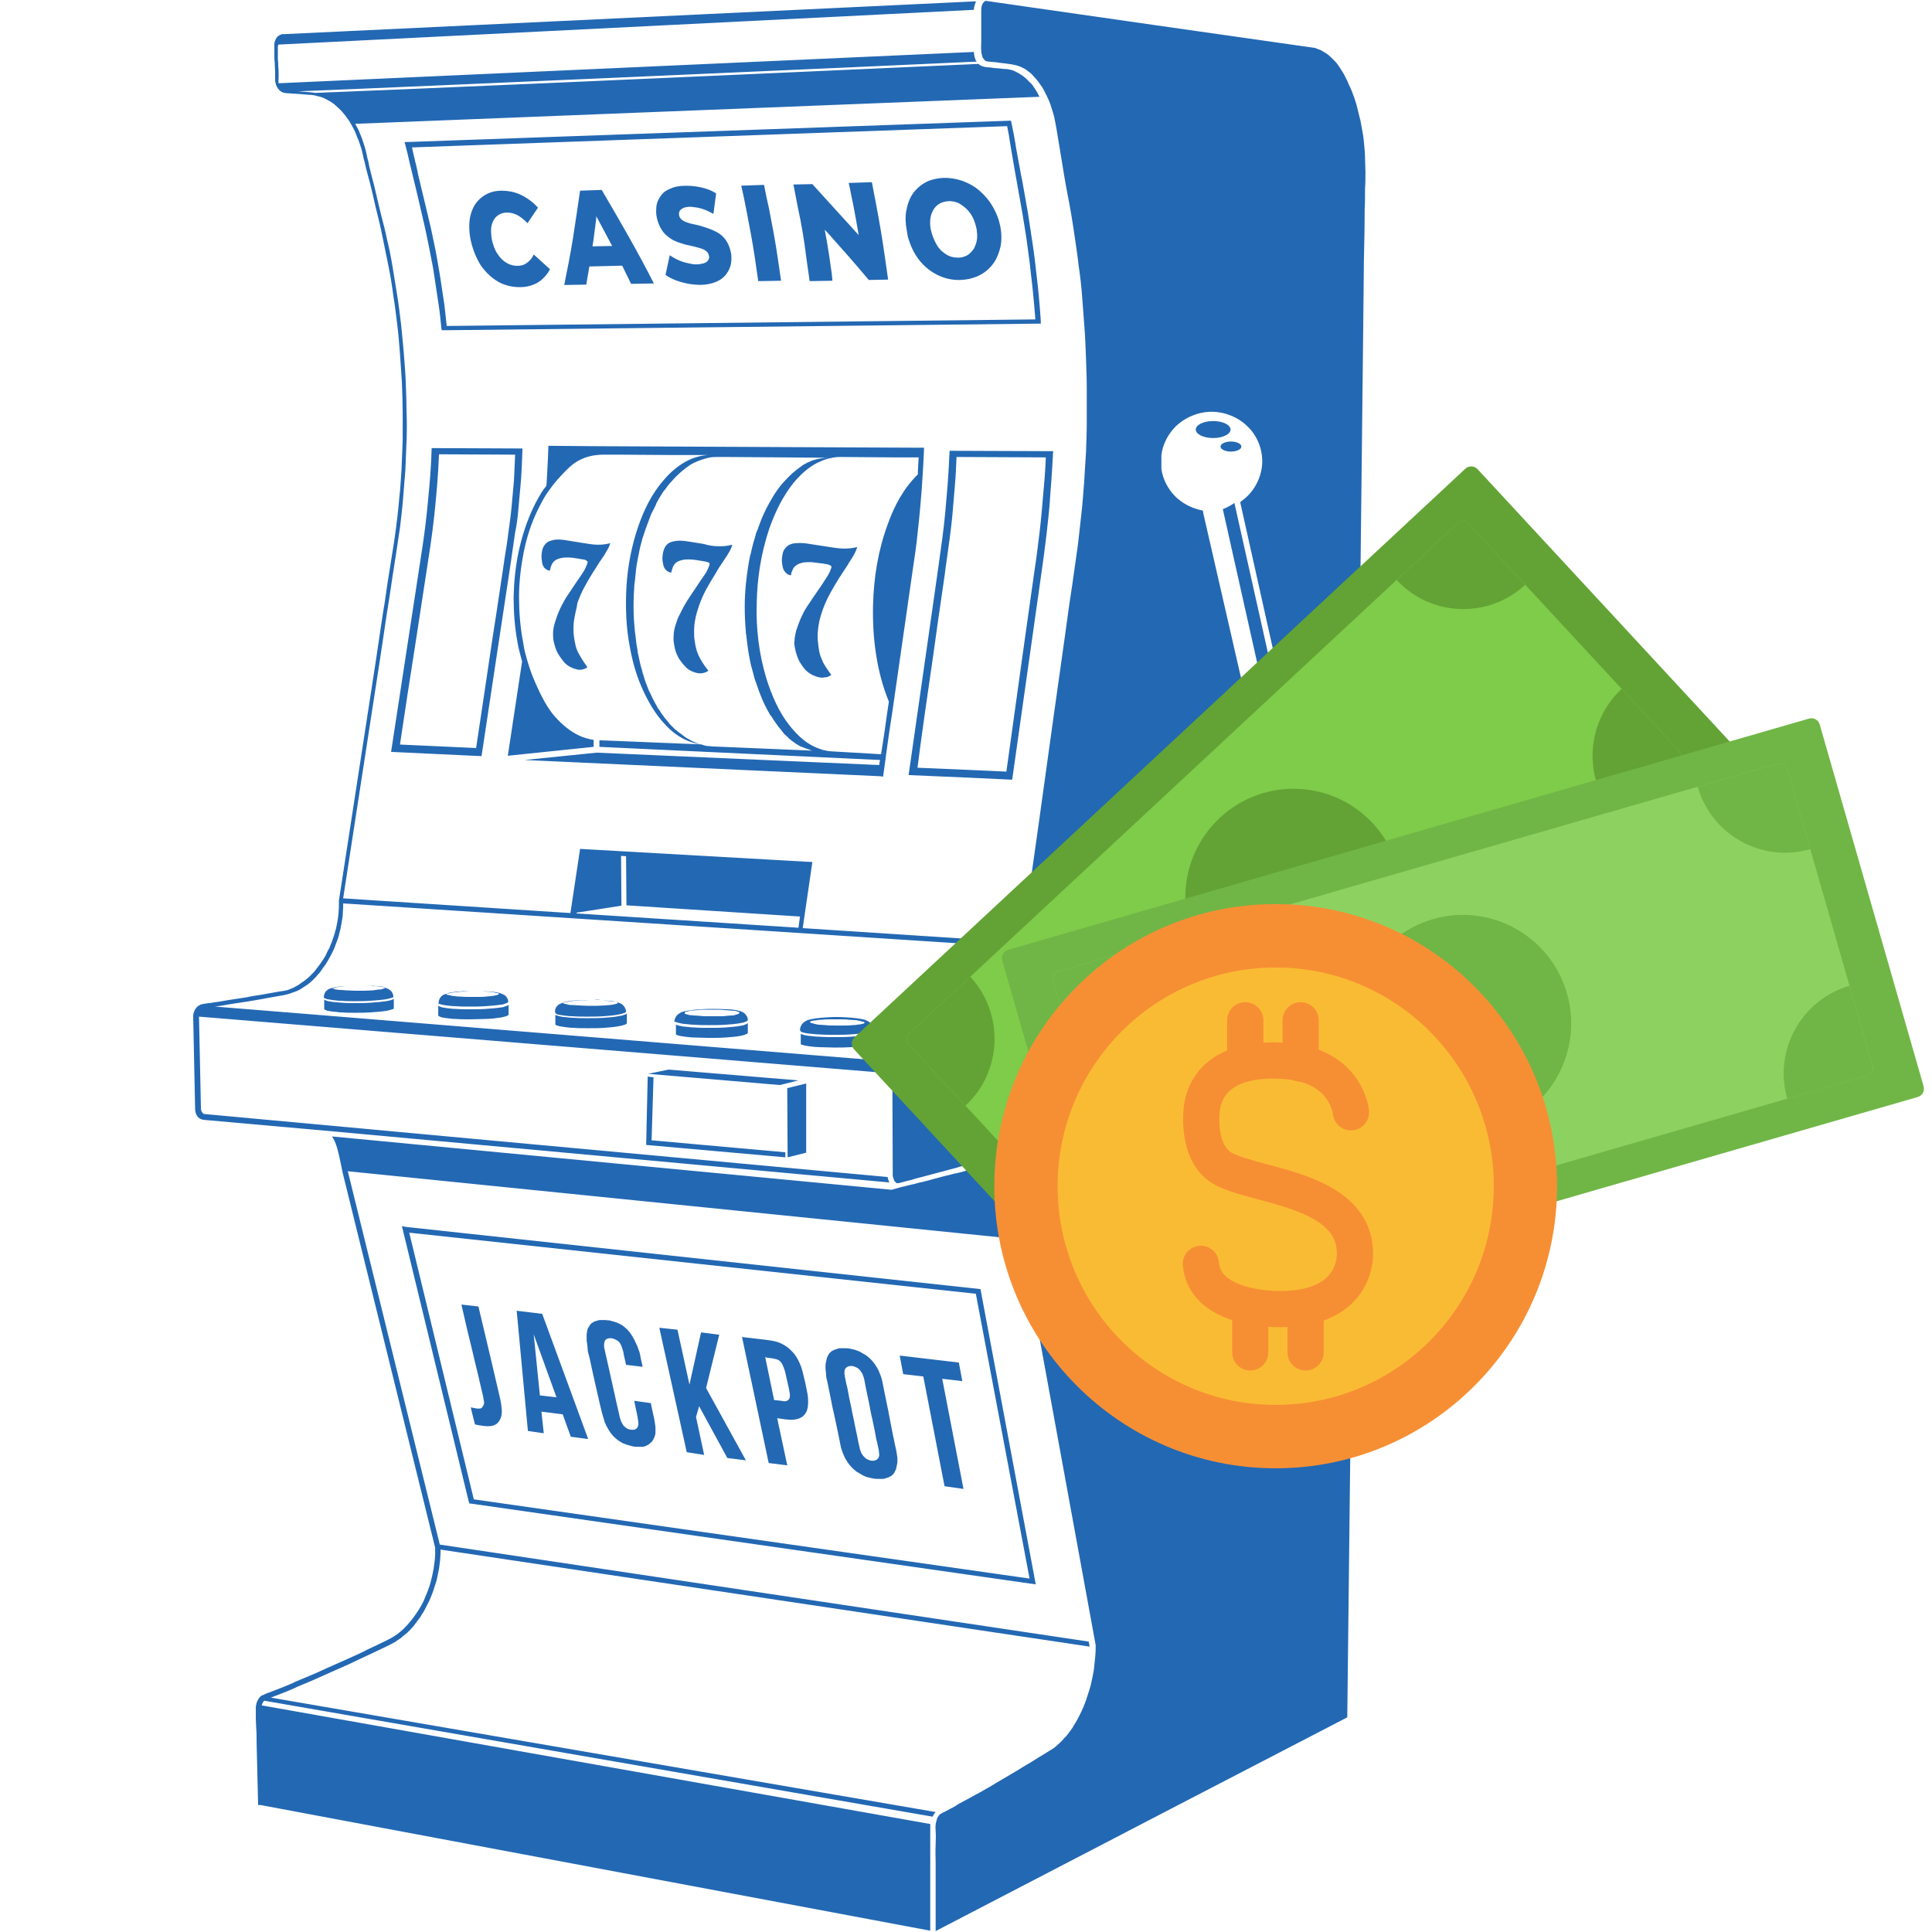
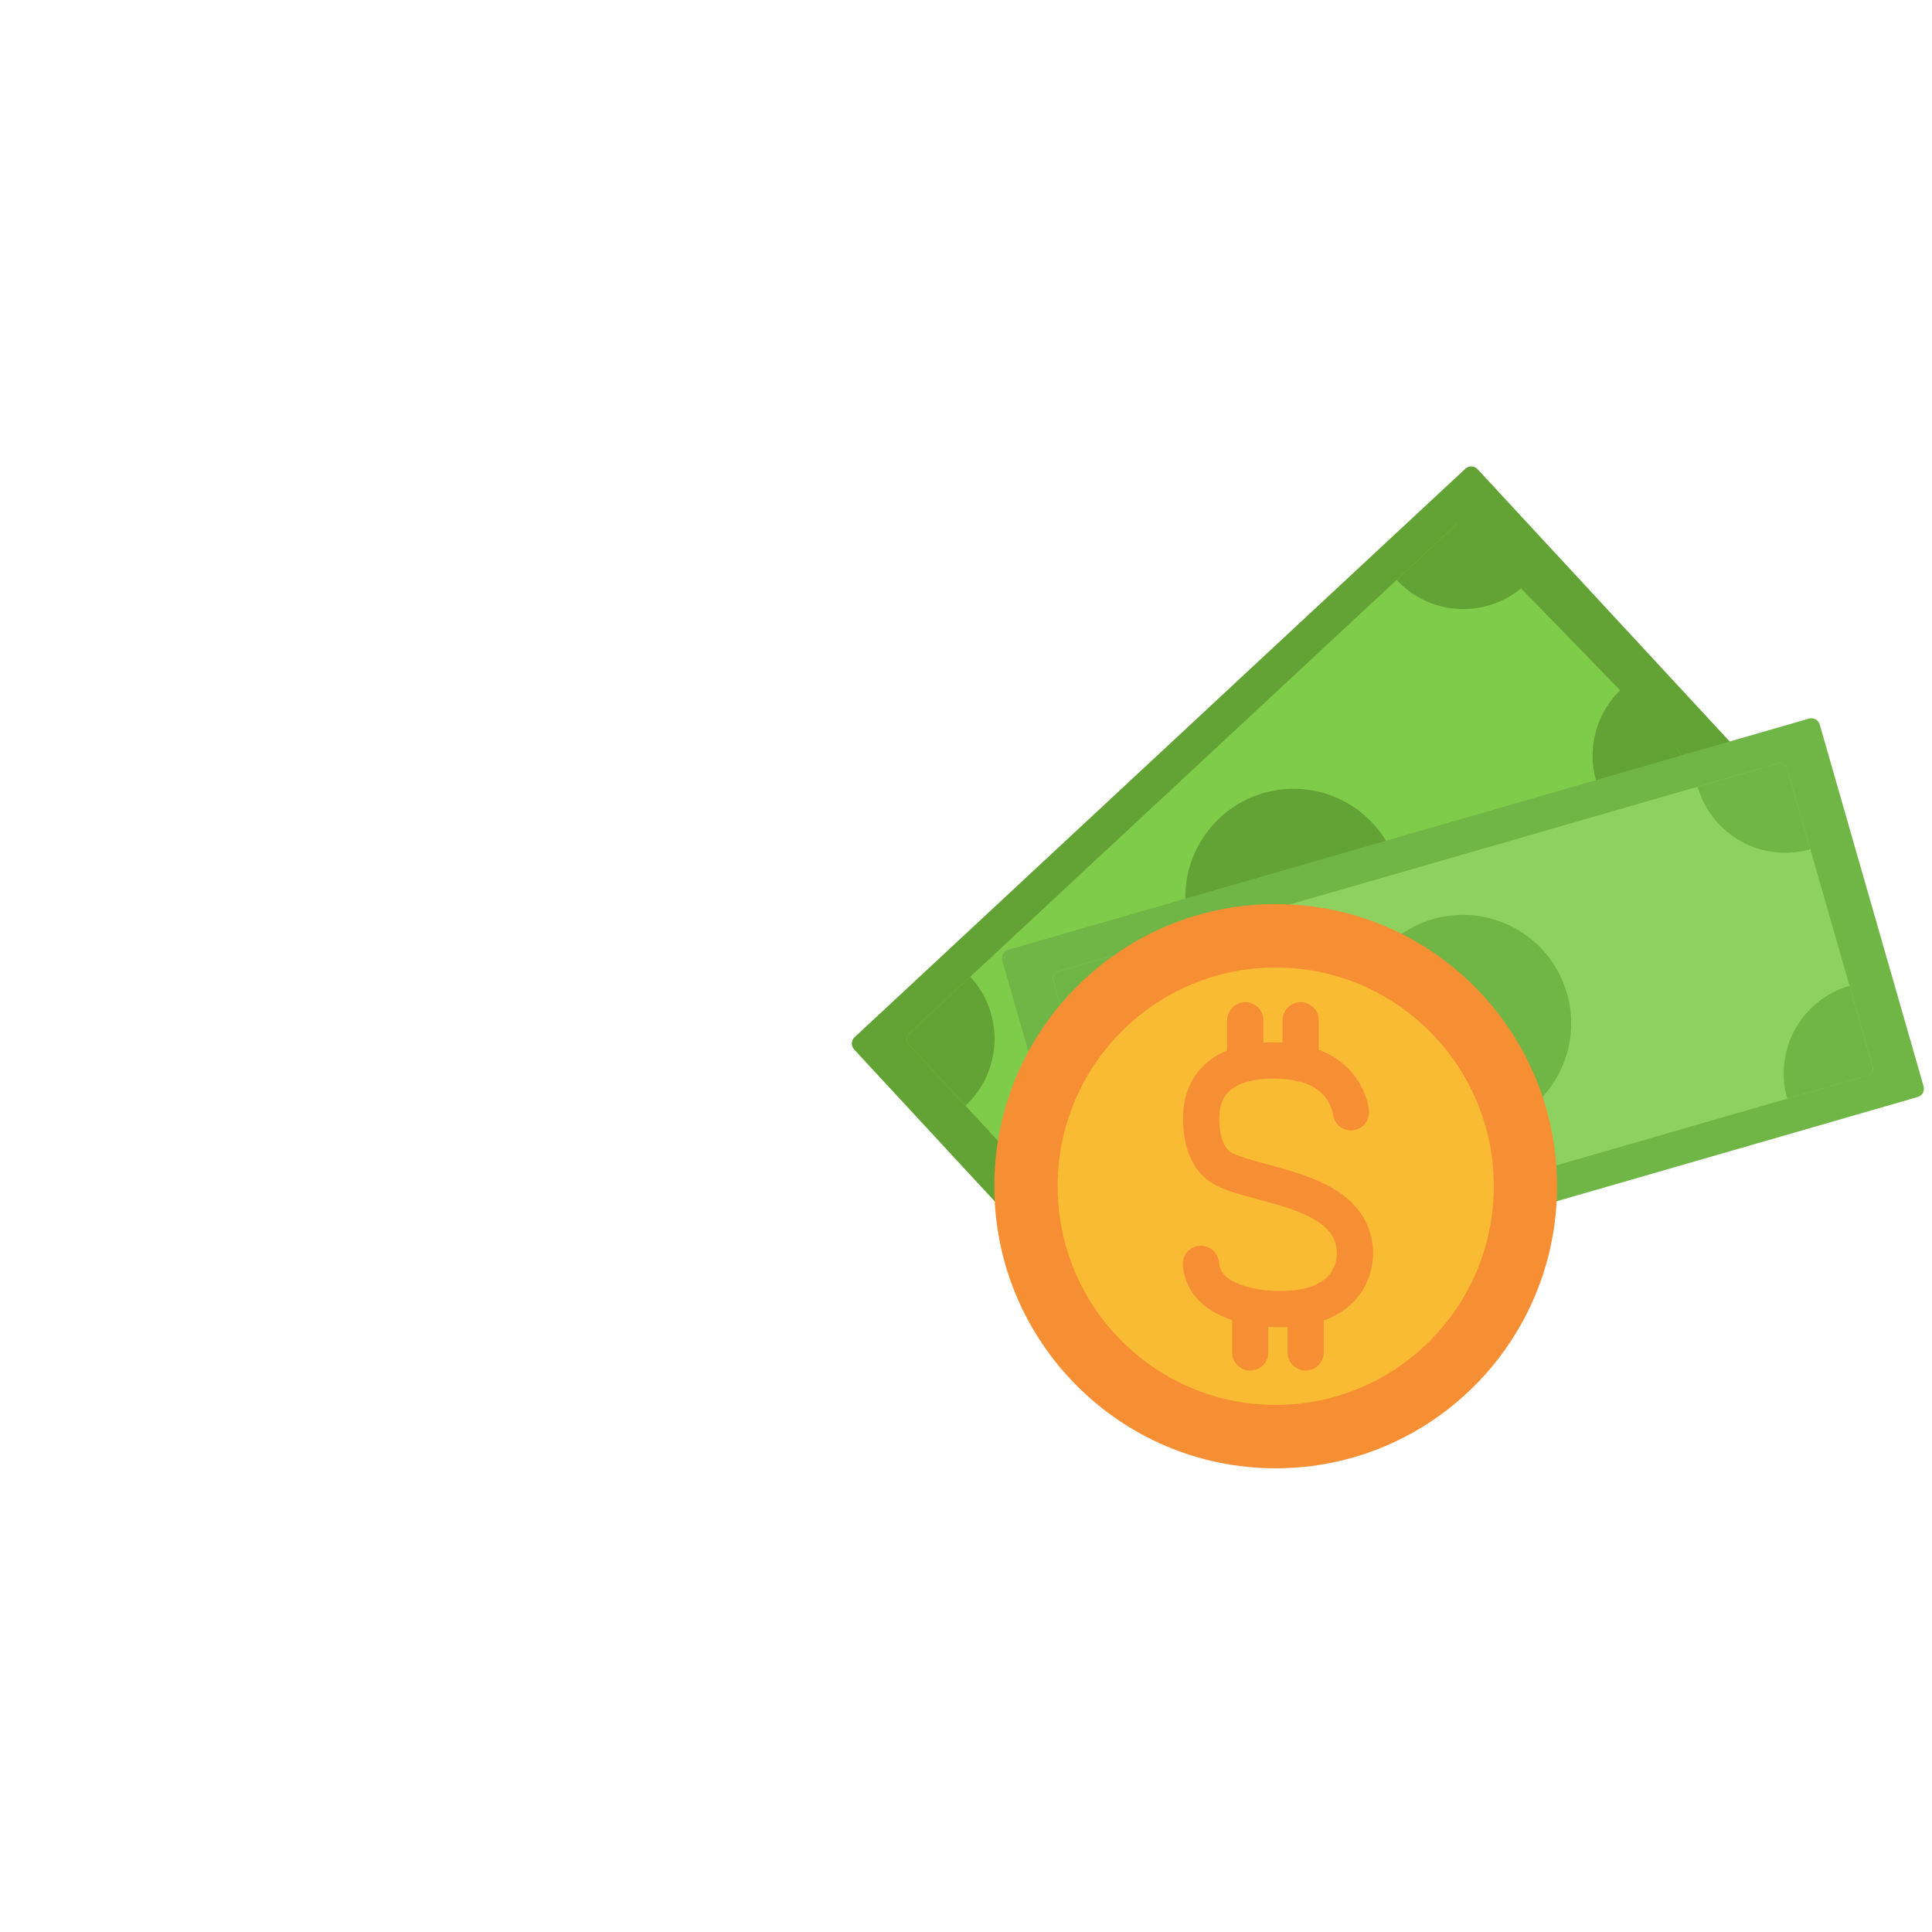
<svg xmlns="http://www.w3.org/2000/svg" width="500" zoomAndPan="magnify" viewBox="0 0 375 375" height="500" preserveAspectRatio="xMidYMid meet" version="1.0">
  <defs>
    <clipPath id="442481b214">
-       <path d="M 37.5 0 L 269.25 0 L 269.25 375 L 37.5 375 Z M 37.5 0 " clip-rule="nonzero" />
-     </clipPath>
+       </clipPath>
    <clipPath id="b893c2f99f">
      <path d="M 165.137 90.129 L 337 90.129 L 337 258 L 165.137 258 Z M 165.137 90.129 " clip-rule="nonzero" />
    </clipPath>
    <clipPath id="4861106ae8">
      <path d="M 194 139 L 373.637 139 L 373.637 258 L 194 258 Z M 194 139 " clip-rule="nonzero" />
    </clipPath>
    <clipPath id="80a0380f98">
      <path d="M 165.137 106 L 362 106 L 362 285.129 L 165.137 285.129 Z M 165.137 106 " clip-rule="nonzero" />
    </clipPath>
  </defs>
  <g clip-path="url(#442481b214)">
    <path fill="#2368b3" d="M 269.156 171.371 C 268.93 170.172 268.633 169.121 268.18 168.297 C 267.73 167.469 267.207 166.719 266.605 166.121 C 265.93 165.52 265.18 165.07 264.281 164.695 C 264.055 164.621 263.828 164.543 263.605 164.469 C 262.781 164.246 261.879 164.094 260.98 164.02 L 260.453 164.02 L 255.652 163.793 L 255.879 164.77 L 256.027 165.371 C 256.027 165.371 255.953 165.969 255.051 166.645 L 254.902 166.121 L 252.801 156.668 L 239.598 97.629 C 238.922 98.078 238.172 98.527 237.348 98.828 L 250.625 158.168 L 252.578 166.871 L 252.801 167.844 C 252.504 167.922 252.277 167.996 252.051 167.996 C 250.102 168.219 249.277 167.094 249.277 167.094 L 248.527 163.945 L 246.727 163.871 C 246.727 163.871 246.652 163.871 246.426 163.945 C 245.977 164.094 245.148 164.543 244.25 165.52 C 243.426 166.496 242.602 167.922 242 170.098 C 240.574 175.723 240.5 184.125 245.527 186.227 L 255.504 186.898 L 259.48 187.125 C 259.402 187.125 259.328 187.125 259.254 187.125 L 259.328 187.125 C 259.629 187.125 259.93 187.125 260.152 187.125 C 261.277 187.125 262.703 187.125 263.605 186.824 L 263.68 186.824 C 264.656 186.449 265.254 186.301 265.93 185.625 C 266.605 184.949 267.207 184.125 267.73 183.148 C 268.258 182.098 268.633 180.973 268.93 179.625 C 269.23 178.199 269.457 176.773 269.457 175.273 C 269.531 173.922 269.383 172.57 269.156 171.371 Z M 252.953 167.844 C 252.801 167.922 252.652 168.07 252.504 168.145 C 252.652 168.07 252.801 167.996 252.953 167.844 Z M 263.379 185.848 C 262.254 186.227 260.68 186.227 259.402 186.074 L 257.453 185.926 C 257.078 185.551 256.852 185.098 256.629 184.648 C 256.027 183.523 255.652 182.25 255.43 180.973 C 255.051 179.172 255.051 177.297 255.129 175.422 C 255.277 173.547 255.578 171.746 256.102 169.945 C 256.477 168.746 257.004 167.547 257.754 166.418 C 258.203 165.82 258.652 165.219 259.328 164.844 C 259.328 164.844 259.402 164.844 259.402 164.77 L 260.828 164.844 L 261.129 164.844 C 261.953 164.918 262.703 165.07 263.379 165.219 C 263.605 165.293 263.754 165.371 263.98 165.445 C 264.73 165.746 265.48 166.195 266.004 166.645 C 266.23 166.871 266.531 167.172 266.68 167.469 C 266.379 167.246 266.082 167.02 265.707 166.945 C 265.254 166.871 264.805 166.945 264.355 167.172 C 263.906 167.395 263.605 167.695 263.305 167.996 C 262.93 168.445 262.555 168.969 262.328 169.496 C 261.879 170.395 261.504 171.371 261.277 172.422 C 260.98 173.547 260.828 174.746 260.754 175.871 C 260.68 177.074 260.68 178.199 260.902 179.398 C 261.055 180.297 261.203 181.125 261.504 181.949 C 261.73 182.625 262.031 183.301 262.555 183.898 C 262.93 184.348 263.453 184.801 264.055 184.875 C 264.504 184.949 264.957 184.875 265.406 184.648 C 265.48 184.574 265.555 184.574 265.629 184.5 C 265.555 184.574 265.48 184.648 265.406 184.723 C 264.656 185.473 264.203 185.551 263.379 185.848 Z M 196.465 151.34 C 197.59 143.391 198.715 135.438 199.84 127.484 C 200.59 122.16 201.34 116.832 202.09 111.582 C 202.465 108.957 202.84 106.254 203.141 103.629 C 203.441 101.004 203.742 98.305 203.891 95.602 C 204.117 92.902 204.266 90.277 204.414 87.574 L 184.312 87.5 C 184.234 89.676 184.086 91.926 183.934 94.102 C 183.785 95.828 183.637 97.629 183.484 99.355 C 183.336 101.078 183.109 102.879 182.887 104.605 C 182.586 106.781 182.285 108.957 181.984 111.133 C 181.234 116.383 180.484 121.633 179.734 126.887 C 178.609 134.762 177.484 142.641 176.359 150.441 L 188.512 150.965 Z M 181.16 127.035 C 181.461 124.859 181.762 122.758 182.059 120.582 C 182.512 117.508 182.961 114.434 183.41 111.281 L 183.484 110.605 C 183.785 108.656 184.012 106.707 184.312 104.68 C 184.535 102.953 184.762 101.152 184.91 99.355 C 185.062 97.555 185.211 95.754 185.359 94.027 C 185.512 92.301 185.586 90.5 185.66 88.699 L 202.988 88.777 C 202.914 90.875 202.766 93.051 202.539 95.301 C 202.316 98.078 202.09 100.703 201.789 103.254 C 201.488 105.73 201.191 108.207 200.816 110.605 L 198.488 127.109 C 197.438 134.688 196.387 142.188 195.34 149.766 L 188.66 149.465 L 178.086 149.016 C 178.461 145.715 180.559 131.012 181.16 127.035 Z M 176.207 45.941 C 176.66 47.516 177.332 49.09 178.383 50.441 C 179.434 51.793 180.785 52.844 182.285 53.516 C 183.41 54.043 184.762 54.344 186.035 54.344 C 187.312 54.344 188.586 54.117 189.785 53.594 C 190.988 53.066 191.961 52.242 192.711 51.266 C 193.461 50.293 193.914 49.09 194.215 47.816 C 194.512 46.164 194.363 44.516 193.914 42.941 C 193.461 41.363 192.637 39.789 191.586 38.516 C 190.535 37.238 189.188 36.113 187.613 35.438 C 186.484 34.914 185.211 34.613 183.934 34.539 C 182.66 34.465 181.387 34.688 180.184 35.137 C 178.984 35.664 178.008 36.488 177.258 37.465 C 176.508 38.516 176.133 39.715 175.91 40.914 C 175.684 42.113 175.758 43.391 175.984 44.59 C 176.059 45.117 176.133 45.566 176.207 45.941 Z M 180.559 42.641 C 180.633 41.965 180.785 41.363 181.16 40.766 C 181.461 40.164 181.984 39.715 182.586 39.414 C 183.184 39.113 183.859 39.039 184.535 39.039 C 185.211 39.113 185.887 39.266 186.41 39.641 C 187.16 40.09 187.836 40.688 188.363 41.441 C 188.887 42.191 189.188 43.016 189.41 43.84 C 189.488 44.066 189.488 44.289 189.562 44.441 C 189.637 45.117 189.711 45.715 189.637 46.391 C 189.562 47.066 189.336 47.668 189.035 48.266 C 188.66 48.793 188.211 49.316 187.613 49.617 C 187.012 49.918 186.336 50.066 185.66 49.992 C 184.984 49.992 184.312 49.766 183.785 49.465 C 183.035 49.016 182.359 48.418 181.91 47.668 C 181.461 46.914 181.086 46.09 180.859 45.266 C 180.559 44.367 180.484 43.539 180.559 42.641 Z M 175.309 266.719 L 174.633 263.117 L 186.109 264.469 L 186.785 268.07 L 182.887 267.621 L 187.012 289 L 183.336 288.473 L 179.211 267.168 Z M 160.379 267.32 C 160.453 267.621 160.531 267.996 160.605 268.293 C 160.828 269.27 160.98 270.246 161.203 271.219 C 161.43 272.496 161.73 273.848 162.031 275.121 C 162.254 276.172 162.48 277.297 162.707 278.348 C 162.855 279.098 163.004 279.848 163.156 280.598 C 163.23 281.047 163.379 281.422 163.531 281.871 C 163.68 282.172 163.754 282.473 163.906 282.773 C 164.055 283.074 164.207 283.375 164.43 283.672 C 164.582 283.973 164.805 284.199 165.031 284.5 C 165.258 284.723 165.48 285.023 165.781 285.25 C 166.008 285.473 166.305 285.699 166.605 285.848 C 166.906 286 167.207 286.223 167.508 286.375 C 167.805 286.523 168.105 286.676 168.48 286.75 C 168.781 286.824 169.156 286.898 169.457 286.973 C 169.832 287.051 170.133 287.051 170.508 287.051 C 170.809 287.051 171.105 287.051 171.332 287.051 C 171.559 287.051 171.781 286.973 172.008 286.898 C 172.156 286.824 172.309 286.824 172.457 286.75 C 172.609 286.676 172.758 286.598 172.906 286.523 C 173.059 286.449 173.207 286.301 173.281 286.223 C 173.434 286.074 173.508 286 173.582 285.848 C 173.656 285.699 173.734 285.547 173.809 285.398 C 173.883 285.25 173.957 285.098 173.957 284.949 C 174.031 284.723 174.031 284.5 174.109 284.273 C 174.184 283.973 174.184 283.75 174.184 283.449 C 174.184 283.148 174.184 282.773 174.109 282.473 C 174.031 281.797 173.883 281.199 173.734 280.523 C 173.508 279.547 173.359 278.57 173.133 277.598 C 172.906 276.32 172.609 274.973 172.383 273.695 C 172.156 272.645 171.934 271.52 171.707 270.395 C 171.559 269.645 171.406 268.895 171.258 268.145 C 171.184 267.695 171.031 267.32 170.883 266.871 C 170.73 266.57 170.656 266.27 170.508 265.969 C 170.355 265.668 170.207 265.367 169.98 265.07 C 169.832 264.77 169.605 264.543 169.383 264.242 C 169.156 264.02 168.934 263.719 168.633 263.492 C 168.406 263.27 168.105 263.043 167.805 262.895 C 167.508 262.742 167.207 262.52 166.906 262.367 C 166.605 262.219 166.305 262.145 165.93 261.992 C 165.633 261.918 165.258 261.844 164.957 261.77 C 164.582 261.691 164.281 261.691 163.906 261.691 C 163.605 261.691 163.305 261.691 163.082 261.691 C 162.855 261.691 162.629 261.77 162.406 261.844 C 162.254 261.918 162.105 261.918 161.957 261.992 C 161.805 262.066 161.656 262.145 161.504 262.219 C 161.355 262.293 161.203 262.441 161.129 262.52 C 160.98 262.668 160.906 262.742 160.828 262.895 C 160.754 263.043 160.68 263.191 160.605 263.344 C 160.531 263.492 160.453 263.645 160.453 263.793 C 160.379 264.02 160.379 264.242 160.305 264.469 C 160.23 264.77 160.23 264.992 160.23 265.293 C 160.23 265.594 160.23 265.969 160.305 266.27 C 160.305 266.645 160.379 266.945 160.379 267.32 Z M 163.906 266.344 C 163.906 266.195 163.906 266.043 163.98 265.895 C 163.98 265.82 164.055 265.668 164.129 265.594 C 164.207 265.52 164.281 265.445 164.355 265.367 C 164.43 265.293 164.582 265.293 164.656 265.219 C 164.73 265.219 164.879 265.145 164.957 265.145 C 165.105 265.145 165.258 265.145 165.406 265.145 C 165.555 265.145 165.781 265.219 165.93 265.293 C 166.156 265.367 166.305 265.445 166.531 265.594 C 166.68 265.742 166.906 265.895 166.98 266.043 C 167.133 266.195 167.207 266.418 167.355 266.57 C 167.43 266.793 167.508 266.945 167.582 267.168 C 167.73 267.543 167.805 267.996 167.883 268.445 C 168.031 269.043 168.105 269.719 168.258 270.32 C 168.406 271.145 168.633 271.969 168.781 272.871 C 168.934 273.695 169.082 274.52 169.309 275.422 C 169.457 276.246 169.684 277.07 169.832 277.973 C 169.98 278.648 170.059 279.398 170.281 280.074 C 170.355 280.598 170.508 281.047 170.582 281.574 C 170.582 281.797 170.656 282.098 170.656 282.324 C 170.656 282.473 170.656 282.621 170.582 282.773 C 170.582 282.848 170.508 283 170.434 283.074 C 170.355 283.148 170.281 283.223 170.207 283.297 C 170.133 283.375 169.98 283.375 169.906 283.449 C 169.832 283.449 169.684 283.523 169.605 283.523 C 169.457 283.523 169.309 283.523 169.156 283.523 C 169.008 283.523 168.781 283.449 168.633 283.375 C 168.406 283.297 168.258 283.223 168.031 283.074 C 167.883 282.922 167.73 282.773 167.582 282.621 C 167.43 282.473 167.355 282.246 167.207 282.098 C 167.133 281.871 167.055 281.723 166.98 281.496 C 166.906 281.273 166.832 281.047 166.832 280.898 C 166.758 280.672 166.758 280.449 166.68 280.297 C 166.531 279.699 166.457 279.023 166.305 278.422 C 166.156 277.598 165.93 276.773 165.781 275.871 C 165.633 275.047 165.406 274.223 165.258 273.32 C 165.105 272.496 164.879 271.672 164.73 270.77 C 164.582 270.094 164.504 269.344 164.281 268.668 C 164.207 268.145 164.055 267.695 163.98 267.168 C 163.906 266.871 163.906 266.57 163.906 266.344 Z M 154.902 40.465 C 154.602 38.891 154.305 37.387 154.004 35.812 L 157.68 35.738 L 166.68 45.641 C 166.531 44.816 166.383 43.988 166.23 43.09 C 165.93 41.441 165.633 39.715 165.258 38.062 C 165.105 37.238 164.957 36.414 164.73 35.512 L 169.23 35.363 C 169.531 36.938 169.832 38.516 170.133 40.09 C 170.73 43.238 171.258 46.391 171.707 49.543 C 171.934 51.117 172.156 52.691 172.383 54.27 L 168.633 54.344 C 167.957 53.516 167.207 52.691 166.531 51.867 C 165.105 50.215 163.68 48.566 162.254 46.992 C 161.504 46.164 160.828 45.34 160.078 44.59 C 160.23 45.414 160.379 46.242 160.531 47.066 C 160.828 48.715 161.055 50.367 161.281 52.016 C 161.43 52.844 161.504 53.668 161.578 54.492 L 157.152 54.566 C 156.93 52.992 156.703 51.418 156.48 49.84 C 156.105 46.691 155.578 43.539 154.902 40.465 Z M 163.832 106.48 C 164.656 106.48 165.555 106.406 166.383 106.18 C 166.23 106.707 166.008 107.23 165.707 107.754 C 165.332 108.43 164.883 109.031 164.504 109.707 C 163.98 110.531 163.457 111.281 162.93 112.105 C 162.332 113.082 161.73 114.059 161.203 115.031 C 160.68 116.008 160.156 117.059 159.781 118.109 C 159.406 119.16 159.031 120.285 158.879 121.41 C 158.73 122.383 158.656 123.285 158.73 124.258 C 158.805 125.012 158.879 125.762 159.031 126.512 C 159.18 127.262 159.48 127.938 159.781 128.609 C 160.23 129.438 160.828 130.262 161.355 131.012 C 161.203 131.086 160.98 131.238 160.828 131.312 C 160.68 131.387 160.453 131.461 160.23 131.461 C 160.004 131.461 159.855 131.535 159.629 131.535 C 159.406 131.535 159.254 131.535 159.031 131.461 C 158.805 131.461 158.656 131.387 158.43 131.312 C 158.203 131.238 157.902 131.086 157.68 131.012 C 157.379 130.859 157.152 130.711 156.855 130.484 C 156.555 130.262 156.254 129.961 156.027 129.66 C 155.805 129.359 155.578 129.062 155.355 128.688 C 155.129 128.387 154.977 128.012 154.828 127.637 C 154.68 127.262 154.602 126.887 154.453 126.512 C 154.379 126.137 154.305 125.762 154.227 125.387 C 154.152 125.012 154.152 124.633 154.227 124.258 C 154.227 123.883 154.305 123.508 154.379 123.133 C 154.453 122.758 154.527 122.383 154.68 122.008 C 154.828 121.633 154.902 121.258 155.055 120.957 C 155.203 120.508 155.43 119.984 155.652 119.535 C 156.027 118.707 156.48 117.957 157.004 117.207 C 157.527 116.383 158.129 115.559 158.73 114.656 C 159.254 113.906 159.781 113.156 160.23 112.406 C 160.453 112.031 160.754 111.656 160.906 111.281 C 161.055 111.055 161.129 110.832 161.203 110.605 C 161.281 110.457 161.281 110.383 161.355 110.23 C 161.355 110.156 161.43 110.008 161.355 109.93 C 161.355 109.855 161.281 109.855 161.203 109.781 C 161.129 109.707 160.98 109.707 160.906 109.633 C 160.68 109.555 160.453 109.48 160.23 109.48 C 159.93 109.406 159.555 109.332 159.254 109.332 C 158.879 109.258 158.504 109.258 158.055 109.18 C 157.68 109.105 157.305 109.105 156.855 109.105 C 156.555 109.105 156.18 109.18 155.879 109.18 C 155.652 109.258 155.355 109.332 155.129 109.406 C 154.977 109.48 154.754 109.555 154.602 109.707 C 154.453 109.781 154.305 109.93 154.152 110.082 C 154.004 110.23 153.93 110.383 153.852 110.605 C 153.777 110.758 153.703 110.98 153.629 111.133 C 153.555 111.281 153.555 111.508 153.555 111.656 C 153.102 111.656 152.727 111.43 152.43 111.055 C 152.129 110.758 151.977 110.383 151.902 109.93 C 151.828 109.555 151.754 109.105 151.754 108.73 C 151.754 108.355 151.828 107.906 151.902 107.531 C 151.977 107.156 152.129 106.707 152.43 106.406 C 152.652 106.105 153.027 105.805 153.402 105.656 C 153.777 105.504 154.227 105.43 154.602 105.43 C 155.43 105.355 156.328 105.43 157.152 105.582 C 158.129 105.73 159.105 105.879 160.078 106.031 C 161.578 106.254 162.707 106.48 163.832 106.48 Z M 155.43 202.578 L 155.43 200.555 C 155.43 200.703 155.578 200.777 155.73 200.777 C 155.953 200.852 156.105 200.93 156.254 200.93 C 156.555 201.004 156.93 201.078 157.23 201.078 C 157.902 201.152 158.504 201.227 159.105 201.227 C 160.004 201.305 160.98 201.305 161.879 201.305 C 163.004 201.305 164.129 201.305 165.18 201.227 C 166.305 201.152 167.43 201.078 168.48 200.852 C 168.633 200.852 168.855 200.777 169.008 200.703 C 169.156 200.703 169.23 200.629 169.383 200.555 C 169.457 200.477 169.605 200.402 169.605 200.328 L 169.605 202.355 C 169.605 202.43 169.531 202.504 169.383 202.578 C 169.23 202.652 169.156 202.652 169.008 202.73 C 168.855 202.805 168.633 202.805 168.48 202.879 C 167.355 203.105 166.305 203.18 165.18 203.254 C 164.055 203.328 163.004 203.328 161.879 203.328 C 160.98 203.328 160.004 203.254 159.105 203.254 C 158.504 203.254 157.828 203.18 157.23 203.105 C 156.93 203.027 156.555 203.027 156.254 202.953 C 156.105 202.879 155.953 202.879 155.73 202.805 C 155.578 202.805 155.43 202.73 155.43 202.578 Z M 155.652 200.328 C 155.879 200.402 156.027 200.477 156.18 200.477 C 156.48 200.555 156.855 200.629 157.152 200.629 C 157.828 200.703 158.43 200.777 159.031 200.777 C 159.93 200.852 160.906 200.852 161.805 200.852 C 162.93 200.852 164.055 200.852 165.105 200.777 C 166.23 200.703 167.355 200.629 168.406 200.402 C 168.559 200.402 168.781 200.328 168.934 200.254 C 169.082 200.254 169.156 200.18 169.309 200.102 C 169.383 200.027 169.531 199.953 169.531 199.879 C 169.531 199.578 169.457 199.203 169.23 198.902 C 169.082 198.602 168.781 198.379 168.48 198.227 C 168.184 198.078 167.883 197.926 167.508 197.852 C 166.832 197.703 166.156 197.629 165.48 197.551 C 164.43 197.477 163.457 197.402 162.406 197.402 C 161.355 197.402 160.305 197.477 159.328 197.551 C 158.656 197.629 157.98 197.703 157.305 197.852 C 157.004 197.926 156.629 198.004 156.328 198.227 C 156.027 198.379 155.805 198.602 155.578 198.902 C 155.43 199.203 155.277 199.504 155.277 199.879 C 155.355 200.254 155.578 200.328 155.652 200.328 Z M 157.23 198.301 C 157.305 198.227 157.305 198.227 157.379 198.227 C 157.453 198.227 157.527 198.152 157.68 198.152 C 157.828 198.078 157.98 198.078 158.129 198.078 C 158.277 198.078 158.504 198.004 158.73 198.004 C 159.031 197.926 159.328 197.926 159.629 197.926 C 160.156 197.852 160.68 197.852 161.203 197.852 C 161.805 197.852 162.406 197.852 163.004 197.852 C 163.605 197.852 164.207 197.852 164.805 197.926 C 165.18 197.926 165.555 198.004 165.93 198.004 C 166.23 198.004 166.531 198.078 166.832 198.152 C 167.055 198.227 167.207 198.227 167.43 198.301 C 167.508 198.301 167.656 198.301 167.73 198.379 C 167.805 198.453 167.805 198.453 167.805 198.527 C 167.805 198.527 167.805 198.602 167.73 198.602 C 167.656 198.676 167.656 198.676 167.582 198.676 C 167.508 198.676 167.43 198.754 167.281 198.754 C 167.207 198.754 167.055 198.828 166.98 198.828 C 166.906 198.828 166.906 198.828 166.906 198.828 C 166.68 198.828 166.531 198.902 166.305 198.902 C 166.008 198.977 165.707 198.977 165.406 198.977 C 164.879 199.055 164.355 199.055 163.832 199.055 C 163.23 199.055 162.629 199.055 162.031 199.055 C 161.43 199.055 160.828 199.055 160.23 198.977 C 159.855 198.977 159.48 198.902 159.105 198.902 C 158.805 198.902 158.504 198.828 158.203 198.754 C 157.98 198.676 157.828 198.676 157.68 198.602 C 157.527 198.602 157.453 198.602 157.379 198.527 C 157.305 198.453 157.305 198.453 157.305 198.379 C 157.152 198.379 157.152 198.301 157.23 198.301 Z M 152.805 284.422 L 150.852 275.27 C 151.754 275.422 152.727 275.57 153.703 275.57 C 154.379 275.57 155.055 275.422 155.652 275.047 C 155.953 274.82 156.254 274.52 156.402 274.223 C 156.629 273.922 156.703 273.547 156.777 273.172 C 156.855 272.719 156.855 272.27 156.855 271.82 C 156.855 271.07 156.703 270.32 156.555 269.645 C 156.402 268.746 156.18 267.844 155.953 266.945 C 155.73 265.895 155.43 264.918 154.902 263.945 C 154.527 263.191 154.004 262.52 153.328 261.918 C 152.727 261.316 151.902 260.867 151.152 260.566 C 150.102 260.191 149.051 260.117 147.926 259.969 C 146.652 259.816 145.375 259.668 144.027 259.516 L 149.203 283.973 Z M 149.879 263.645 C 150.254 263.719 150.703 263.793 151.004 263.945 C 151.379 264.094 151.602 264.395 151.828 264.77 C 152.055 265.219 152.203 265.668 152.352 266.117 C 152.504 266.645 152.578 267.246 152.727 267.77 C 152.879 268.293 152.953 268.895 153.102 269.418 C 153.18 269.871 153.254 270.246 153.328 270.695 C 153.328 270.996 153.328 271.297 153.18 271.52 C 153.102 271.672 152.953 271.82 152.727 271.895 C 152.43 272.047 152.055 271.969 151.676 271.895 C 151.152 271.82 150.703 271.82 150.254 271.746 L 148.527 263.418 C 148.902 263.57 149.352 263.57 149.879 263.645 Z M 144.852 40.688 C 144.551 39.113 144.25 37.613 143.875 36.039 L 148.301 35.887 C 148.602 37.465 148.902 38.965 149.277 40.539 C 149.879 43.613 150.477 46.766 150.926 49.84 C 151.152 51.418 151.379 52.992 151.602 54.492 L 147.176 54.566 C 146.953 52.992 146.727 51.492 146.5 49.918 C 146.051 46.914 145.449 43.766 144.852 40.688 Z M 133.297 281.871 L 127.973 257.719 L 131.496 258.094 L 133.824 268.746 L 136.074 258.617 L 139.602 259.066 L 137.051 269.418 L 144.777 283.449 L 141.176 283 L 135.699 272.945 L 135.098 275.047 L 136.676 282.398 Z M 127.672 42.941 C 127.445 42.191 127.297 41.441 127.371 40.613 C 127.371 39.938 127.523 39.266 127.82 38.738 C 128.047 38.289 128.348 37.84 128.723 37.465 C 129.098 37.09 129.547 36.863 130.074 36.637 C 130.672 36.34 131.348 36.188 132.023 36.113 C 132.848 36.039 133.598 36.039 134.422 36.113 C 135.25 36.188 136 36.34 136.824 36.562 C 137.574 36.789 138.324 37.09 139 37.539 L 138.473 41.516 C 137.801 41.141 137.051 40.766 136.301 40.539 C 135.625 40.312 135.023 40.238 134.348 40.164 C 133.824 40.09 133.297 40.164 132.773 40.312 C 132.398 40.465 132.023 40.688 131.871 41.066 C 131.723 41.441 131.797 41.891 131.949 42.191 C 132.324 42.863 133.223 43.164 134.047 43.391 C 135.023 43.613 135.848 43.766 136.676 44.066 C 137.648 44.367 138.699 44.742 139.602 45.34 C 140.273 45.789 140.801 46.391 141.176 47.066 C 141.551 47.742 141.773 48.492 141.926 49.316 C 142 50.066 142 50.891 141.773 51.641 C 141.551 52.391 141.102 53.141 140.574 53.668 C 139.824 54.418 138.773 54.867 137.723 55.094 C 136.375 55.395 135.023 55.316 133.672 55.094 C 132.098 54.793 130.449 54.27 129.172 53.367 L 129.996 49.543 C 130.672 49.992 131.348 50.367 132.098 50.668 C 132.848 50.969 133.672 51.117 134.422 51.266 C 135.023 51.344 135.625 51.344 136.223 51.191 C 136.676 51.117 137.051 50.969 137.348 50.668 C 137.5 50.441 137.648 50.215 137.648 49.918 C 137.648 49.617 137.5 49.242 137.348 49.016 C 137.125 48.715 136.75 48.492 136.375 48.34 C 135.848 48.117 135.324 48.043 134.875 47.891 C 134.199 47.742 133.598 47.59 132.922 47.441 C 132.172 47.215 131.422 46.992 130.672 46.617 C 129.996 46.242 129.32 45.715 128.797 45.117 C 128.273 44.441 127.898 43.691 127.672 42.941 Z M 139.676 106.031 C 140.5 106.031 141.324 105.957 142.148 105.73 C 142 106.254 141.773 106.781 141.477 107.23 C 141.102 107.906 140.648 108.504 140.273 109.105 C 139.75 109.855 139.227 110.68 138.773 111.508 C 138.176 112.48 137.574 113.457 137.051 114.434 C 136.523 115.406 136.074 116.457 135.699 117.508 C 135.398 118.41 135.098 119.309 134.949 120.207 C 134.797 120.957 134.723 121.711 134.723 122.461 C 134.723 122.984 134.723 123.586 134.797 124.109 C 134.875 124.633 134.949 125.234 135.098 125.762 C 135.25 126.512 135.547 127.184 135.926 127.859 C 136.375 128.688 136.898 129.438 137.5 130.188 C 137.199 130.41 136.824 130.562 136.449 130.637 C 136.074 130.711 135.699 130.711 135.324 130.637 C 134.949 130.562 134.574 130.41 134.199 130.262 C 133.75 130.035 133.297 129.734 133 129.359 C 132.547 128.91 132.172 128.387 131.797 127.859 C 131.422 127.184 131.121 126.512 130.973 125.762 C 130.824 125.012 130.672 124.258 130.746 123.508 C 130.746 122.758 130.898 122.008 131.121 121.332 C 131.348 120.582 131.574 119.91 131.949 119.234 C 132.398 118.332 132.848 117.434 133.375 116.609 C 133.898 115.781 134.422 115.031 135.023 114.133 C 135.625 113.23 136.301 112.184 136.75 111.582 C 136.973 111.281 137.125 111.055 137.426 110.383 C 137.574 110.008 137.875 109.48 137.648 109.258 C 137.574 109.18 137.426 109.105 137.273 109.105 C 137.051 109.031 136.824 108.957 136.676 108.957 C 136.223 108.883 135.773 108.805 135.324 108.73 C 134.797 108.656 134.273 108.582 133.824 108.582 C 133.297 108.582 132.773 108.582 132.324 108.73 C 131.949 108.805 131.574 108.957 131.273 109.18 C 130.973 109.406 130.746 109.707 130.598 110.082 C 130.449 110.457 130.371 110.758 130.297 111.133 C 129.922 111.133 129.473 110.906 129.246 110.605 C 128.945 110.305 128.797 109.93 128.723 109.555 C 128.648 109.18 128.57 108.805 128.57 108.355 C 128.57 107.98 128.648 107.531 128.723 107.156 C 128.797 106.781 128.945 106.406 129.172 106.031 C 129.398 105.73 129.699 105.43 130.074 105.281 C 130.449 105.129 130.824 105.055 131.273 104.98 C 132.098 104.906 132.922 104.98 133.75 105.129 C 134.723 105.281 135.625 105.43 136.598 105.582 C 137.5 105.879 138.551 106.031 139.676 106.031 Z M 131.199 200.703 L 131.199 198.754 C 131.199 198.902 131.348 198.977 131.496 198.977 C 131.723 199.055 131.871 199.129 132.023 199.129 C 132.324 199.203 132.621 199.277 133 199.277 C 133.672 199.352 134.273 199.43 134.875 199.43 C 135.773 199.504 136.676 199.504 137.574 199.504 C 138.699 199.504 139.75 199.504 140.801 199.43 C 141.852 199.352 142.977 199.277 144.027 199.055 C 144.176 199.055 144.402 198.977 144.551 198.902 C 144.699 198.828 144.777 198.828 144.926 198.754 C 145 198.676 145.152 198.602 145.152 198.527 L 145.152 200.477 C 145.152 200.555 145 200.629 144.926 200.703 C 144.777 200.777 144.625 200.777 144.551 200.852 C 144.402 200.93 144.176 200.93 144.027 201.004 C 142.977 201.227 141.852 201.305 140.801 201.379 C 139.75 201.453 138.625 201.453 137.574 201.453 C 136.676 201.453 135.699 201.379 134.875 201.379 C 134.273 201.379 133.672 201.305 133 201.227 C 132.699 201.152 132.324 201.152 132.023 201.078 C 131.871 201.078 131.723 201.004 131.496 200.93 C 131.348 200.852 131.199 200.852 131.199 200.703 Z M 131.496 198.453 C 131.723 198.527 131.871 198.602 132.023 198.602 C 132.324 198.676 132.625 198.754 133 198.754 C 133.672 198.828 134.273 198.902 134.875 198.902 C 135.773 198.977 136.676 198.977 137.574 198.977 C 138.699 198.977 139.75 198.977 140.801 198.902 C 141.852 198.828 142.977 198.754 144.027 198.527 C 144.176 198.527 144.402 198.453 144.551 198.379 C 144.699 198.301 144.777 198.301 144.926 198.227 C 145 198.152 145.152 198.078 145.152 198.004 C 145.152 197.703 145.074 197.328 144.852 197.102 C 144.699 196.801 144.402 196.578 144.102 196.426 C 143.801 196.277 143.5 196.203 143.125 196.129 C 142.449 195.977 141.773 195.902 141.102 195.902 C 140.051 195.828 139.074 195.828 138.023 195.828 C 136.973 195.828 136 195.902 134.949 195.977 C 134.273 196.051 133.598 196.129 132.922 196.277 C 132.625 196.352 132.246 196.426 131.949 196.652 C 131.648 196.801 131.422 197.027 131.199 197.328 C 131.047 197.629 130.898 197.926 130.898 198.301 C 131.199 198.379 131.348 198.453 131.496 198.453 Z M 133 196.426 C 133.074 196.352 133.223 196.352 133.297 196.352 C 133.449 196.352 133.598 196.277 133.824 196.203 C 134.047 196.129 134.273 196.129 134.5 196.129 C 134.797 196.129 135.098 196.051 135.398 196.051 C 135.926 195.977 136.449 195.977 136.973 195.977 C 137.574 195.977 138.176 195.977 138.773 195.977 C 139.375 195.977 139.977 195.977 140.574 196.051 C 140.949 196.051 141.324 196.129 141.699 196.129 C 142 196.129 142.301 196.203 142.602 196.203 C 142.75 196.203 142.977 196.277 143.125 196.352 C 143.199 196.352 143.352 196.426 143.426 196.426 C 143.5 196.426 143.5 196.504 143.5 196.578 C 143.5 196.652 143.426 196.652 143.426 196.727 C 143.352 196.801 143.199 196.801 143.125 196.879 C 142.977 196.879 142.824 196.953 142.602 197.027 C 142.375 197.102 142.148 197.102 141.926 197.102 C 141.625 197.102 141.324 197.176 141.023 197.176 C 140.5 197.254 139.977 197.254 139.449 197.254 C 138.848 197.254 138.25 197.254 137.648 197.254 C 137.051 197.254 136.449 197.254 135.848 197.176 C 135.473 197.176 135.098 197.102 134.723 197.102 C 134.422 197.102 134.125 197.027 133.824 197.027 C 133.672 196.953 133.449 196.953 133.297 196.879 C 133.223 196.879 133.074 196.801 133 196.801 C 132.922 196.801 132.922 196.727 132.922 196.652 C 132.922 196.504 133 196.426 133 196.426 Z M 113.945 260.719 C 113.867 260.418 113.867 260.191 113.867 259.891 C 113.867 259.594 113.867 259.293 113.867 259.066 C 113.867 258.844 113.945 258.617 113.945 258.391 C 114.02 258.242 114.02 258.016 114.094 257.867 C 114.168 257.719 114.242 257.641 114.32 257.492 C 114.395 257.344 114.469 257.266 114.543 257.117 C 114.617 257.043 114.77 256.891 114.844 256.816 C 114.992 256.742 115.07 256.668 115.219 256.59 C 115.367 256.516 115.445 256.441 115.594 256.441 C 115.742 256.367 115.895 256.367 116.043 256.293 C 116.27 256.215 116.418 256.215 116.645 256.215 C 116.871 256.215 117.094 256.215 117.395 256.215 C 117.695 256.215 117.996 256.293 118.293 256.293 C 118.594 256.367 118.895 256.441 119.121 256.516 C 119.344 256.59 119.645 256.668 119.945 256.816 C 120.246 256.965 120.469 257.043 120.695 257.191 C 120.922 257.344 121.145 257.492 121.371 257.719 C 121.594 257.867 121.82 258.094 121.969 258.316 C 122.195 258.543 122.344 258.766 122.496 258.992 C 122.645 259.219 122.797 259.441 122.945 259.742 C 123.098 259.969 123.246 260.27 123.32 260.492 C 123.473 260.719 123.547 261.02 123.695 261.242 C 123.848 261.617 123.922 261.992 124.07 262.293 C 124.223 262.742 124.297 263.191 124.371 263.645 C 124.52 264.168 124.598 264.77 124.746 265.293 L 121.52 264.918 C 121.371 264.395 121.297 263.793 121.145 263.27 C 121.07 262.816 120.996 262.367 120.844 261.918 C 120.77 261.617 120.621 261.242 120.469 260.941 C 120.32 260.645 120.094 260.344 119.797 260.191 C 119.57 260.043 119.27 259.891 118.969 259.816 C 118.746 259.742 118.52 259.742 118.293 259.742 C 118.145 259.742 117.918 259.816 117.77 259.891 C 117.621 259.969 117.469 260.117 117.395 260.27 C 117.32 260.492 117.246 260.719 117.246 260.941 C 117.246 261.242 117.246 261.543 117.32 261.77 C 117.395 262.219 117.543 262.668 117.621 263.117 C 117.77 263.867 117.996 264.695 118.145 265.445 C 118.371 266.57 118.668 267.695 118.895 268.82 C 119.121 269.945 119.418 271.07 119.645 272.195 C 119.797 272.945 120.02 273.77 120.172 274.52 C 120.246 274.973 120.395 275.422 120.547 275.871 C 120.695 276.172 120.844 276.473 121.07 276.773 C 121.297 276.996 121.594 277.223 121.895 277.371 C 122.195 277.445 122.422 277.523 122.719 277.523 C 122.945 277.523 123.246 277.523 123.395 277.371 C 123.547 277.297 123.695 277.148 123.77 276.996 C 123.848 276.848 123.848 276.695 123.922 276.473 C 123.922 275.871 123.77 275.348 123.695 274.746 C 123.473 273.77 123.32 272.871 123.098 271.895 L 126.32 272.344 C 126.473 273.172 126.695 273.996 126.848 274.82 C 126.996 275.348 127.07 275.945 127.148 276.473 C 127.223 276.773 127.223 276.996 127.223 277.297 C 127.223 277.598 127.223 277.898 127.223 278.121 C 127.223 278.348 127.148 278.57 127.07 278.797 C 126.996 278.945 126.922 279.172 126.848 279.32 C 126.773 279.473 126.695 279.547 126.621 279.699 C 126.547 279.848 126.473 279.922 126.32 279.996 C 126.246 280.074 126.098 280.223 126.02 280.297 C 125.871 280.371 125.797 280.449 125.645 280.523 C 125.496 280.598 125.27 280.672 125.121 280.746 C 124.895 280.824 124.672 280.824 124.371 280.824 C 124.07 280.824 123.77 280.824 123.473 280.824 C 123.172 280.824 122.871 280.746 122.57 280.672 C 122.27 280.598 121.969 280.523 121.746 280.449 C 121.445 280.371 121.219 280.223 120.922 280.148 C 120.695 279.996 120.395 279.848 120.172 279.699 C 119.945 279.547 119.719 279.398 119.496 279.172 C 119.27 278.945 119.043 278.797 118.895 278.57 C 118.668 278.348 118.52 278.121 118.371 277.898 C 118.219 277.672 118.07 277.445 117.918 277.148 C 117.77 276.922 117.621 276.621 117.543 276.398 C 117.395 276.172 117.32 275.871 117.246 275.57 C 116.945 274.672 116.719 273.77 116.496 272.797 C 116.195 271.594 115.969 270.395 115.668 269.195 C 115.367 267.695 114.992 266.27 114.695 264.77 C 114.543 263.945 114.32 263.117 114.094 262.293 C 114.094 261.844 114.02 261.316 113.945 260.719 Z M 114.395 51.719 L 120.77 51.566 L 122.496 55.094 L 126.922 55.02 C 126.098 53.441 125.348 51.941 124.52 50.441 C 122.871 47.367 121.145 44.367 119.418 41.363 C 118.52 39.863 117.695 38.363 116.793 36.863 L 112.594 37.012 C 112.367 38.516 112.145 40.09 111.918 41.59 C 111.469 44.664 111.02 47.668 110.418 50.742 C 110.117 52.242 109.816 53.742 109.516 55.316 L 113.793 55.242 Z M 115.219 46.391 C 115.367 45.414 115.445 44.441 115.594 43.465 C 115.668 42.941 115.742 42.488 115.742 41.965 L 118.82 47.742 L 114.992 47.816 C 115.07 47.441 115.145 46.914 115.219 46.391 Z M 111.543 119.684 C 111.395 120.434 111.316 121.109 111.316 121.859 C 111.316 122.383 111.316 122.984 111.395 123.508 C 111.469 124.035 111.543 124.559 111.691 125.16 C 111.844 125.91 112.145 126.586 112.52 127.184 C 112.969 128.012 113.492 128.762 114.02 129.512 C 113.719 129.734 113.344 129.887 112.969 129.961 C 112.594 130.035 112.219 130.035 111.844 129.887 C 111.469 129.812 111.094 129.66 110.793 129.512 C 110.492 129.359 110.117 129.137 109.891 128.91 C 109.594 128.688 109.367 128.387 109.141 128.086 C 108.844 127.711 108.543 127.262 108.316 126.887 C 108.016 126.359 107.793 125.762 107.641 125.16 C 107.418 124.484 107.344 123.734 107.344 122.984 C 107.344 122.234 107.492 121.559 107.719 120.809 C 107.941 120.133 108.168 119.383 108.469 118.707 C 108.844 117.809 109.293 116.984 109.816 116.082 C 110.344 115.258 110.941 114.434 111.469 113.605 C 111.918 112.934 112.367 112.258 112.895 111.508 C 113.191 111.055 113.492 110.605 113.645 110.23 C 113.719 110.008 113.793 109.855 113.945 109.555 C 114.02 109.332 114.094 109.105 114.02 108.957 C 113.945 108.883 113.793 108.805 113.719 108.73 C 113.492 108.656 113.344 108.582 113.117 108.582 C 112.742 108.504 112.219 108.43 111.77 108.355 C 111.242 108.281 110.793 108.207 110.27 108.207 C 109.742 108.207 109.293 108.207 108.766 108.355 C 108.391 108.43 108.016 108.582 107.719 108.805 C 107.418 109.031 107.191 109.332 107.043 109.707 C 106.891 110.008 106.816 110.383 106.742 110.758 C 106.367 110.758 105.992 110.531 105.691 110.23 C 105.316 109.855 105.242 109.332 105.168 108.805 C 105.09 108.281 105.09 107.754 105.168 107.23 C 105.242 106.707 105.391 106.18 105.691 105.805 C 105.918 105.504 106.215 105.203 106.59 105.055 C 106.969 104.906 107.344 104.828 107.719 104.754 C 108.543 104.68 109.293 104.754 110.117 104.906 C 111.02 105.055 111.992 105.203 112.895 105.355 C 113.945 105.504 114.992 105.73 116.043 105.73 C 116.871 105.73 117.621 105.656 118.445 105.43 C 118.293 105.957 118.07 106.48 117.77 106.93 C 117.395 107.605 117.02 108.207 116.57 108.805 C 116.043 109.555 115.594 110.383 115.07 111.133 C 114.469 112.105 113.945 113.008 113.418 113.98 C 112.895 114.957 112.441 116.008 112.066 117.059 C 111.992 117.883 111.691 118.785 111.543 119.684 Z M 107.793 198.828 L 107.793 196.879 C 107.793 197.027 107.941 197.102 108.094 197.102 C 108.242 197.176 108.391 197.176 108.617 197.254 C 108.918 197.328 109.219 197.402 109.516 197.402 C 110.191 197.477 110.719 197.551 111.316 197.551 C 112.219 197.629 113.117 197.629 114.02 197.629 C 115.07 197.629 116.117 197.629 117.246 197.551 C 118.293 197.477 119.344 197.402 120.395 197.176 C 120.621 197.176 120.77 197.102 120.996 197.027 C 121.145 196.953 121.297 196.953 121.445 196.879 C 121.594 196.801 121.672 196.727 121.672 196.652 L 121.672 198.602 C 121.672 198.676 121.52 198.754 121.445 198.828 C 121.297 198.902 121.145 198.902 120.996 198.977 C 120.844 199.055 120.621 199.055 120.395 199.129 C 119.344 199.352 118.293 199.43 117.246 199.504 C 116.195 199.578 115.145 199.578 114.094 199.578 C 113.191 199.578 112.293 199.578 111.395 199.504 C 110.793 199.504 110.191 199.43 109.594 199.352 C 109.293 199.277 108.918 199.277 108.691 199.203 C 108.543 199.203 108.391 199.129 108.168 199.055 C 107.941 198.977 107.793 198.977 107.793 198.828 Z M 115.293 194.027 C 115.219 194.027 115.219 194.027 115.293 194.027 C 115.742 194.027 116.195 194.027 116.645 194.027 C 116.117 194.102 115.742 194.102 115.293 194.027 Z M 107.719 196.426 C 107.719 196.129 107.793 195.754 107.941 195.527 C 108.094 195.227 108.391 195 108.691 194.852 C 108.992 194.703 109.293 194.625 109.594 194.551 C 110.27 194.402 110.867 194.328 111.543 194.25 C 112.52 194.176 113.57 194.102 114.543 194.102 C 114.77 194.102 114.918 194.102 115.145 194.102 C 114.543 194.102 114.02 194.102 113.418 194.102 C 112.895 194.102 112.367 194.176 111.844 194.176 C 111.543 194.176 111.242 194.25 110.941 194.25 C 110.793 194.25 110.566 194.328 110.418 194.328 C 110.27 194.328 110.117 194.402 109.969 194.402 C 109.891 194.402 109.742 194.477 109.668 194.477 C 109.594 194.477 109.516 194.477 109.441 194.551 C 109.367 194.625 109.367 194.625 109.367 194.703 C 109.367 194.703 109.367 194.777 109.441 194.777 C 109.516 194.852 109.594 194.852 109.742 194.852 C 109.891 194.926 110.043 194.926 110.27 195 C 110.566 195.078 110.867 195.078 111.168 195.078 C 111.543 195.078 111.918 195.152 112.293 195.152 C 112.895 195.152 113.492 195.227 114.094 195.227 C 114.695 195.227 115.293 195.227 115.895 195.227 C 116.418 195.227 116.945 195.152 117.469 195.152 C 117.77 195.152 118.07 195.078 118.371 195.078 C 118.52 195.078 118.746 195 118.895 195 C 118.895 195 118.969 195 118.969 195 C 119.043 195 119.195 194.926 119.27 194.926 C 119.344 194.926 119.496 194.852 119.57 194.852 C 119.645 194.852 119.719 194.852 119.793 194.777 C 119.871 194.703 119.871 194.703 119.871 194.625 C 119.871 194.625 119.871 194.551 119.793 194.551 C 119.719 194.477 119.645 194.477 119.496 194.477 C 119.344 194.402 119.195 194.402 118.969 194.328 C 118.668 194.25 118.371 194.25 118.07 194.25 C 117.695 194.25 117.32 194.176 116.945 194.176 C 116.793 194.176 116.645 194.176 116.492 194.176 C 116.871 194.176 117.168 194.176 117.543 194.25 C 118.219 194.328 118.895 194.328 119.496 194.477 C 119.793 194.551 120.172 194.625 120.469 194.777 C 120.77 194.926 120.996 195.152 121.219 195.453 C 121.371 195.754 121.52 196.051 121.52 196.352 C 121.52 196.426 121.371 196.504 121.297 196.578 C 121.145 196.652 120.996 196.652 120.844 196.727 C 120.695 196.801 120.469 196.801 120.246 196.879 C 119.195 197.102 118.145 197.176 117.094 197.254 C 116.043 197.328 114.992 197.328 113.867 197.328 C 112.969 197.328 112.066 197.328 111.168 197.254 C 110.566 197.254 109.969 197.176 109.367 197.102 C 109.066 197.027 108.691 197.027 108.469 196.953 C 108.316 196.953 108.168 196.879 107.941 196.801 C 107.867 196.578 107.719 196.504 107.719 196.426 Z M 105.543 278.195 L 105.09 273.996 L 109.219 274.52 L 110.793 278.871 L 114.168 279.32 L 105.242 255.016 L 100.289 254.418 L 102.465 277.746 Z M 108.016 271.219 L 104.793 270.844 L 103.59 258.992 Z M 91.363 46.617 C 91.062 45.191 90.988 43.691 91.215 42.266 C 91.438 41.141 91.887 40.016 92.637 39.113 C 93.238 38.438 93.914 37.914 94.738 37.539 C 95.562 37.164 96.465 37.012 97.363 37.012 C 98.566 37.012 99.766 37.238 100.816 37.688 C 102.164 38.289 103.441 39.188 104.418 40.312 L 102.391 43.316 C 101.715 42.641 100.965 41.965 100.066 41.59 C 99.316 41.289 98.414 41.141 97.59 41.363 C 96.988 41.516 96.391 41.891 96.016 42.414 C 95.641 42.941 95.414 43.539 95.34 44.215 C 95.266 45.039 95.34 45.789 95.488 46.617 C 95.715 47.516 96.016 48.492 96.539 49.242 C 97.062 50.066 97.738 50.742 98.641 51.191 C 99.539 51.641 100.664 51.719 101.566 51.418 C 102.465 51.043 103.215 50.293 103.59 49.391 L 106.742 52.242 C 106.367 53.066 105.766 53.742 105.09 54.344 C 104.191 55.094 102.992 55.543 101.789 55.691 C 100.289 55.844 98.715 55.617 97.363 55.02 C 95.715 54.27 94.363 52.992 93.312 51.492 C 92.414 50.066 91.738 48.34 91.363 46.617 Z M 100.664 98.305 C 100.816 96.652 100.965 95.004 101.117 93.277 C 101.266 91.176 101.34 89.074 101.414 87.051 L 83.785 86.977 C 83.711 89.453 83.562 91.926 83.336 94.402 C 83.109 96.879 82.887 99.355 82.586 101.828 C 82.285 104.305 81.91 106.781 81.535 109.18 C 80.785 114.059 80.035 119.008 79.285 123.883 C 78.16 131.238 77.035 138.59 75.91 145.941 L 93.465 146.766 C 94.59 139.34 95.715 131.91 96.84 124.41 C 97.59 119.457 98.34 114.508 99.09 109.555 C 99.391 107.457 99.691 105.43 99.988 103.328 C 100.367 101.68 100.516 99.953 100.664 98.305 Z M 99.766 93.203 C 99.613 94.926 99.465 96.578 99.316 98.152 C 99.164 99.879 98.941 101.527 98.715 103.105 C 98.488 104.98 98.191 106.855 97.891 108.656 L 97.816 109.258 C 97.363 112.258 96.914 115.258 96.465 118.258 C 96.164 120.207 95.863 122.16 95.562 124.109 C 94.891 128.609 94.215 133.188 93.539 137.688 C 93.164 140.164 92.789 142.715 92.414 145.191 L 77.633 144.516 C 78.086 141.363 80.184 127.637 80.785 123.961 L 83.035 109.258 C 83.41 106.855 83.785 104.379 84.086 101.828 C 84.387 99.43 84.613 96.879 84.836 94.328 C 84.988 92.301 85.137 90.203 85.211 88.176 L 99.988 88.25 C 99.914 90.051 99.84 91.625 99.766 93.203 Z M 93.914 272.57 C 93.988 272.344 93.988 272.121 93.914 271.895 C 93.84 271.594 93.84 271.297 93.762 270.996 C 93.539 270.172 93.387 269.27 93.164 268.445 C 92.715 266.418 92.188 264.469 91.738 262.441 C 90.988 259.367 90.238 256.293 89.562 253.215 L 92.863 253.59 C 93.688 256.969 94.438 260.344 95.266 263.719 C 95.789 265.969 96.312 268.219 96.84 270.469 C 97.062 271.371 97.289 272.344 97.363 273.32 C 97.441 273.996 97.441 274.672 97.141 275.348 C 96.988 275.723 96.766 276.02 96.465 276.32 C 96.164 276.547 95.789 276.695 95.414 276.773 C 94.891 276.848 94.438 276.848 93.914 276.773 C 93.312 276.695 92.715 276.621 92.188 276.473 L 91.363 273.172 C 91.738 273.246 92.113 273.32 92.562 273.395 C 92.863 273.395 93.238 273.473 93.539 273.246 C 93.688 273.02 93.84 272.797 93.914 272.57 Z M 85.062 197.102 L 85.062 195.152 C 85.062 195.301 85.211 195.301 85.363 195.375 C 85.512 195.453 85.66 195.453 85.812 195.527 C 86.113 195.602 86.41 195.602 86.711 195.676 C 87.312 195.754 87.914 195.828 88.512 195.828 C 89.336 195.902 90.238 195.902 91.137 195.902 C 92.188 195.902 93.238 195.902 94.289 195.828 C 95.34 195.754 96.391 195.676 97.363 195.527 C 97.59 195.527 97.816 195.453 97.965 195.375 C 98.113 195.301 98.266 195.301 98.414 195.227 C 98.566 195.152 98.715 195.078 98.715 195 L 98.715 196.953 C 98.715 197.027 98.566 197.102 98.414 197.176 C 98.266 197.254 98.113 197.254 97.965 197.328 C 97.738 197.402 97.516 197.402 97.363 197.477 C 96.312 197.629 95.266 197.777 94.289 197.777 C 93.312 197.777 92.188 197.852 91.137 197.852 C 90.238 197.852 89.336 197.852 88.512 197.777 C 87.914 197.777 87.387 197.703 86.711 197.629 C 86.41 197.551 86.035 197.551 85.812 197.477 C 85.66 197.477 85.512 197.402 85.363 197.328 C 85.211 197.254 85.062 197.176 85.062 197.102 Z M 85.285 194.852 C 85.438 194.926 85.586 194.926 85.738 195 C 86.035 195.078 86.336 195.078 86.637 195.152 C 87.238 195.227 87.836 195.301 88.438 195.301 C 89.262 195.375 90.164 195.375 91.062 195.375 C 92.113 195.375 93.164 195.375 94.215 195.301 C 95.266 195.227 96.312 195.152 97.289 195 C 97.516 195 97.738 194.926 97.891 194.852 C 98.039 194.777 98.191 194.777 98.34 194.703 C 98.488 194.625 98.641 194.551 98.641 194.477 C 98.641 194.176 98.566 193.801 98.34 193.578 C 98.191 193.277 97.891 193.125 97.59 192.977 C 97.289 192.828 96.988 192.75 96.688 192.676 C 96.016 192.527 95.414 192.453 94.738 192.453 C 93.762 192.375 92.789 192.375 91.812 192.375 C 90.84 192.375 89.863 192.453 88.887 192.527 C 88.211 192.602 87.613 192.676 86.938 192.828 C 86.637 192.902 86.262 192.977 86.035 193.125 C 85.738 193.277 85.512 193.5 85.363 193.801 C 85.211 194.102 85.137 194.402 85.137 194.703 C 84.988 194.777 85.137 194.852 85.285 194.852 Z M 86.785 192.828 C 86.863 192.75 86.938 192.75 87.012 192.75 C 87.086 192.75 87.238 192.676 87.312 192.676 C 87.461 192.676 87.613 192.602 87.762 192.602 C 87.914 192.602 88.137 192.527 88.289 192.527 C 88.586 192.449 88.887 192.449 89.188 192.449 C 89.711 192.375 90.238 192.375 90.688 192.375 C 91.289 192.375 91.812 192.375 92.414 192.375 C 93.012 192.375 93.613 192.375 94.141 192.449 C 94.516 192.449 94.812 192.527 95.188 192.527 C 95.488 192.527 95.863 192.602 96.09 192.676 C 96.238 192.676 96.312 192.75 96.539 192.75 C 96.688 192.828 96.84 192.828 96.84 192.902 C 96.84 192.977 96.766 193.051 96.688 193.051 C 96.613 193.125 96.539 193.125 96.465 193.125 C 96.391 193.125 96.238 193.203 96.164 193.203 C 96.09 193.203 95.938 193.277 95.863 193.277 C 95.863 193.277 95.789 193.277 95.789 193.277 C 95.641 193.277 95.414 193.352 95.266 193.352 C 94.965 193.352 94.664 193.426 94.363 193.426 C 93.84 193.5 93.312 193.5 92.863 193.5 C 92.262 193.5 91.738 193.5 91.137 193.5 C 90.539 193.5 89.938 193.5 89.336 193.426 C 88.961 193.426 88.664 193.426 88.289 193.352 C 87.988 193.352 87.613 193.277 87.387 193.203 C 87.238 193.203 87.16 193.125 86.938 193.125 C 86.785 193.051 86.637 193.051 86.637 192.977 C 86.637 192.977 86.711 192.902 86.785 192.828 Z M 62.93 193.953 C 62.93 194.102 63.082 194.102 63.23 194.176 C 63.383 194.25 63.531 194.25 63.68 194.328 C 63.98 194.402 64.281 194.402 64.582 194.477 C 65.184 194.551 65.781 194.551 66.309 194.625 C 67.133 194.703 68.031 194.703 68.859 194.703 C 69.906 194.703 70.883 194.703 71.934 194.625 C 72.984 194.551 73.957 194.477 75.008 194.328 C 75.234 194.25 75.461 194.25 75.684 194.176 C 75.836 194.102 75.984 194.102 76.133 194.027 C 76.211 194.027 76.285 193.953 76.359 193.953 C 76.434 193.875 76.434 193.875 76.434 193.801 L 76.434 195.676 C 76.434 195.754 76.359 195.754 76.359 195.828 C 76.285 195.902 76.211 195.902 76.133 195.902 C 75.984 195.977 75.836 195.977 75.684 196.051 C 75.461 196.129 75.234 196.129 75.008 196.203 C 74.035 196.352 72.984 196.426 71.934 196.504 C 70.883 196.578 69.906 196.578 68.859 196.578 C 68.031 196.578 67.133 196.578 66.309 196.504 C 66.008 196.504 65.707 196.504 65.48 196.426 C 65.184 196.426 64.883 196.352 64.582 196.352 C 64.281 196.277 63.98 196.277 63.68 196.203 C 63.531 196.203 63.383 196.129 63.23 196.051 C 63.082 195.977 62.93 195.977 62.93 195.828 Z M 64.582 191.777 C 64.582 191.777 64.582 191.852 64.582 191.852 C 64.582 191.926 64.656 191.926 64.73 191.926 C 64.805 191.926 64.883 192 64.957 192 C 65.105 192.074 65.258 192.074 65.406 192.074 C 65.633 192.152 65.934 192.152 66.156 192.152 C 66.531 192.152 66.906 192.227 67.207 192.227 C 67.809 192.227 68.332 192.301 68.934 192.301 C 69.531 192.301 70.059 192.301 70.656 192.301 C 71.258 192.301 71.859 192.227 72.383 192.227 C 72.758 192.152 73.059 192.152 73.434 192.074 C 73.508 192.074 73.582 192.074 73.66 192.074 C 73.809 192.074 74.035 192 74.184 192 C 74.258 191.926 74.41 191.926 74.559 191.852 C 74.633 191.852 74.711 191.777 74.711 191.777 C 74.711 191.777 74.711 191.699 74.711 191.699 C 74.711 191.625 74.633 191.625 74.559 191.625 C 74.484 191.625 74.41 191.551 74.332 191.551 C 74.184 191.477 74.035 191.477 73.883 191.477 C 73.66 191.402 73.359 191.402 73.133 191.402 C 72.758 191.402 72.383 191.324 72.082 191.324 C 71.785 191.324 71.484 191.324 71.184 191.324 C 71.633 191.324 72.082 191.324 72.457 191.402 C 73.133 191.402 73.734 191.477 74.41 191.625 C 74.711 191.699 75.008 191.777 75.309 191.926 C 75.609 192.074 75.836 192.301 76.059 192.527 C 76.211 192.828 76.359 193.125 76.359 193.426 C 76.359 193.5 76.285 193.5 76.285 193.578 C 76.211 193.652 76.133 193.652 76.059 193.652 C 75.91 193.727 75.758 193.727 75.609 193.801 C 75.383 193.875 75.16 193.875 74.934 193.953 C 73.957 194.102 72.91 194.176 71.859 194.25 C 70.809 194.328 69.832 194.328 68.781 194.328 C 67.957 194.328 67.059 194.328 66.23 194.25 C 65.633 194.25 65.105 194.176 64.508 194.102 C 64.207 194.027 63.906 194.027 63.605 193.953 C 63.457 193.953 63.305 193.875 63.156 193.801 C 63.008 193.727 62.855 193.727 62.855 193.578 C 62.855 193.277 62.93 192.977 63.082 192.676 C 63.23 192.375 63.531 192.152 63.758 192 C 64.055 191.852 64.355 191.777 64.656 191.699 C 65.258 191.551 65.934 191.477 66.605 191.402 C 66.684 191.402 66.758 191.402 66.832 191.402 C 66.457 191.477 66.156 191.477 65.781 191.551 C 65.559 191.551 65.258 191.625 65.031 191.699 C 64.883 191.699 64.805 191.777 64.656 191.852 C 64.73 191.699 64.656 191.699 64.582 191.777 Z M 154.977 209.707 L 151.379 210.605 L 125.797 208.43 L 129.773 207.605 Z M 152.879 224.633 L 152.805 211.207 L 156.48 210.305 L 156.48 223.734 Z M 201.641 57.57 C 201.488 55.992 201.34 54.418 201.113 52.691 C 200.965 51.117 200.738 49.465 200.516 47.891 C 200.215 45.941 199.914 43.84 199.539 41.441 C 199.164 39.34 198.789 37.164 198.414 35.062 L 198.188 34.012 C 197.891 32.211 197.516 30.488 197.215 28.688 L 197.062 27.711 C 196.84 26.438 196.613 25.16 196.312 23.809 L 196.238 23.434 L 195.863 23.434 L 79.211 27.562 L 78.535 27.562 L 78.684 28.16 C 78.984 29.285 79.285 30.488 79.512 31.613 L 79.734 32.512 C 80.109 34.086 80.484 35.664 80.859 37.164 L 81.16 38.438 C 81.609 40.391 82.062 42.34 82.512 44.289 C 82.961 46.316 83.336 48.266 83.711 50.215 C 84.012 51.641 84.238 53.066 84.461 54.645 C 84.688 56.066 84.91 57.57 85.137 59.145 C 85.363 60.57 85.512 62.07 85.66 63.645 L 85.738 64.094 L 86.711 64.094 L 201.488 62.82 L 202.016 62.82 L 202.016 62.293 C 201.941 60.945 201.789 59.293 201.641 57.57 Z M 86.262 59.219 C 86.035 57.645 85.812 56.145 85.586 54.719 C 85.363 53.141 85.062 51.641 84.836 50.215 C 84.535 48.418 84.086 46.465 83.637 44.289 C 83.188 42.414 82.734 40.465 82.285 38.59 L 82.211 38.289 C 81.762 36.34 81.234 34.387 80.859 32.438 L 80.637 31.539 C 80.41 30.562 80.184 29.586 79.961 28.613 L 195.488 24.484 C 195.715 25.609 195.938 26.812 196.09 27.938 L 196.238 28.836 C 196.539 30.562 196.84 32.289 197.141 34.086 L 197.363 35.289 C 197.738 37.387 198.113 39.562 198.488 41.664 C 198.863 44.066 199.238 46.09 199.465 48.043 C 199.688 49.617 199.914 51.266 200.062 52.844 C 200.289 54.566 200.441 56.145 200.59 57.645 C 200.738 58.992 200.816 60.418 200.965 61.996 L 86.711 63.27 C 86.562 61.918 86.41 60.57 86.262 59.219 Z M 78.012 237.988 L 90.988 291.477 L 91.137 291.852 L 91.438 291.852 L 201.039 307.527 L 190.312 250.215 L 78.762 238.137 Z M 189.41 251.117 L 199.84 306.402 L 91.965 291.023 L 79.434 239.262 Z M 241.023 169.797 C 239.301 176.547 239.824 184.875 245.074 187.051 L 245.227 187.125 L 255.129 187.801 C 254.453 189.824 253.551 191.777 252.352 193.652 C 251.453 195.152 250.328 196.578 248.828 197.551 C 248 198.152 247.102 198.602 246.051 198.828 C 245.527 198.902 245 198.977 244.551 198.902 C 244.023 198.828 243.574 198.754 243.051 198.602 C 241.848 198.152 240.875 197.254 240.051 196.352 C 238.699 194.777 237.797 193.051 237.125 191.176 C 236.297 188.852 235.699 186.375 235.324 183.973 C 234.871 181.047 234.797 178.047 234.949 175.047 C 235.098 172.047 235.473 169.121 236.223 166.195 C 236.824 163.793 237.574 161.395 238.625 159.145 C 239.375 157.418 240.348 155.844 241.551 154.418 C 241.625 154.344 241.699 154.191 241.773 154.117 C 242.301 153.516 242.977 152.918 243.648 152.465 C 244.25 152.09 244.852 151.715 245.527 151.492 L 248.152 162.969 L 246.574 162.895 L 246.426 162.895 C 246.352 162.895 246.199 162.969 245.977 163.043 C 245.449 163.27 244.398 163.719 243.426 164.918 C 242.375 166.043 241.551 167.77 241.023 169.797 Z M 170.883 150.668 L 171.406 150.742 L 171.781 148.039 C 171.859 147.441 171.934 146.914 172.008 146.316 C 172.383 143.613 172.758 140.914 173.207 138.137 L 177.184 110.457 C 177.559 107.98 177.934 105.43 178.16 102.953 C 178.461 100.402 178.684 97.777 178.91 94.926 C 178.984 93.801 179.059 92.602 179.133 91.477 C 179.211 90.578 179.211 89.602 179.285 88.699 C 179.285 88.102 179.359 87.5 179.359 86.902 L 178.309 86.902 L 115.07 86.602 L 106.441 86.527 C 106.441 87.277 106.367 87.949 106.367 88.699 C 106.293 90.125 106.215 91.625 106.141 93.051 C 106.141 93.426 106.066 93.879 106.066 94.254 C 105.918 94.477 105.766 94.703 105.543 94.926 C 104.793 96.055 104.117 97.254 103.441 98.68 C 102.242 101.23 101.34 104.004 100.664 107.082 C 100.066 109.93 99.766 112.855 99.691 115.859 C 99.691 118.859 99.914 121.785 100.441 124.633 C 100.59 125.609 100.816 126.434 101.039 127.262 C 101.117 127.637 101.266 128.012 101.34 128.387 L 98.566 146.691 L 115.219 144.965 L 115.219 143.613 C 114.242 143.465 113.191 143.164 112.293 142.715 C 110.719 141.965 109.219 140.762 107.793 139.188 C 106.293 137.539 105.016 135.062 103.965 132.66 C 103.141 130.859 102.539 128.984 102.016 127.035 C 101.789 126.211 101.641 125.387 101.492 124.41 C 100.965 121.633 100.742 118.707 100.742 115.781 C 100.742 112.855 101.117 110.008 101.641 107.23 C 102.242 104.23 103.141 101.527 104.34 99.055 C 105.016 97.703 105.617 96.504 106.367 95.453 C 106.965 94.629 107.566 93.801 108.242 93.051 C 109.668 91.477 111.168 89.828 112.816 89.152 C 113.57 88.777 114.395 88.551 115.219 88.402 C 115.82 88.324 116.418 88.25 117.02 88.25 L 120.246 88.25 L 131.121 88.324 L 137.426 88.324 C 136.074 88.402 134.723 88.777 133.523 89.375 C 131.723 90.277 130.148 91.625 128.871 93.129 C 126.547 95.754 124.973 98.98 123.848 102.281 C 122.57 106.031 121.82 110.008 121.594 113.906 C 121.371 117.883 121.52 121.859 122.27 125.684 C 122.797 128.609 123.621 131.461 124.895 134.16 C 125.945 136.414 127.223 138.59 128.945 140.465 C 130.297 141.965 131.949 143.238 133.824 143.914 C 134.797 144.289 135.848 144.516 136.824 144.516 L 116.492 143.688 C 116.418 143.688 116.344 143.688 116.344 143.688 L 116.344 144.965 L 170.809 147.516 C 170.809 147.664 170.809 147.742 170.73 147.891 L 170.656 148.492 L 115.82 146.09 L 101.789 147.516 Z M 159.855 145.789 L 138.473 144.891 C 138.398 144.891 138.398 144.891 138.324 144.891 C 138.176 144.891 138.023 144.891 137.875 144.816 C 137.801 144.816 137.723 144.816 137.648 144.816 C 137.574 144.816 137.5 144.816 137.426 144.816 C 137.273 144.816 137.051 144.738 136.898 144.738 C 136.75 144.664 136.598 144.664 136.375 144.59 C 136.223 144.516 136.074 144.516 135.926 144.441 C 135.926 144.441 135.848 144.441 135.848 144.441 C 135.699 144.363 135.547 144.363 135.398 144.289 C 135.25 144.215 135.172 144.215 135.023 144.141 C 134.949 144.141 134.949 144.141 134.875 144.062 C 134.875 144.062 134.875 144.062 134.797 144.062 C 134.723 143.988 134.574 143.988 134.5 143.914 C 134.273 143.84 134.047 143.688 133.824 143.539 C 133.672 143.465 133.523 143.391 133.375 143.312 C 133.297 143.238 133.223 143.238 133.148 143.164 C 133.074 143.09 133 143.09 132.922 143.016 C 132.848 142.938 132.699 142.863 132.621 142.789 C 132.547 142.715 132.398 142.641 132.324 142.562 C 132.098 142.414 131.949 142.266 131.723 142.113 C 131.574 142.039 131.496 141.891 131.348 141.812 C 131.273 141.738 131.199 141.664 131.047 141.59 C 130.898 141.438 130.672 141.215 130.523 141.062 C 130.371 140.914 130.223 140.762 130.074 140.613 C 130.074 140.613 129.996 140.539 129.996 140.539 C 129.848 140.312 129.621 140.09 129.473 139.863 C 129.32 139.715 129.172 139.488 129.023 139.34 C 128.871 139.188 128.797 138.965 128.648 138.812 C 128.496 138.664 128.422 138.512 128.273 138.289 C 128.121 138.062 127.973 137.762 127.746 137.539 C 127.598 137.238 127.445 137.012 127.297 136.711 C 126.848 135.961 126.473 135.137 126.098 134.312 C 126.098 134.312 126.098 134.238 126.02 134.238 C 125.945 134.012 125.797 133.711 125.723 133.488 C 125.422 132.738 125.121 131.91 124.895 131.086 C 124.746 130.711 124.672 130.41 124.598 130.035 C 124.52 129.66 124.371 129.359 124.297 128.984 C 124.223 128.609 124.145 128.234 124.07 127.938 C 123.996 127.559 123.922 127.184 123.848 126.887 C 123.77 126.734 123.77 126.512 123.77 126.359 C 123.77 126.211 123.695 126.059 123.695 125.91 C 123.547 125.234 123.473 124.484 123.395 123.809 C 122.945 120.582 122.871 117.359 123.098 114.133 C 123.098 113.605 123.172 113.156 123.246 112.633 C 123.32 112.105 123.32 111.656 123.395 111.133 C 123.395 110.906 123.473 110.68 123.473 110.383 C 123.621 109.18 123.922 107.906 124.145 106.707 C 124.223 106.48 124.223 106.254 124.297 106.031 C 124.445 105.582 124.52 105.129 124.672 104.605 C 124.746 104.379 124.82 104.156 124.895 103.93 C 125.047 103.48 125.195 103.031 125.348 102.578 C 125.422 102.355 125.496 102.203 125.57 101.98 C 125.645 101.754 125.723 101.605 125.797 101.379 C 125.871 101.152 125.945 101.004 126.02 100.777 C 126.098 100.555 126.172 100.402 126.246 100.18 C 126.398 99.73 126.621 99.355 126.848 98.902 C 126.996 98.602 127.148 98.305 127.297 98.004 C 127.297 97.93 127.371 97.852 127.371 97.777 C 127.445 97.555 127.598 97.402 127.672 97.18 C 127.898 96.805 128.121 96.43 128.348 96.055 C 128.57 95.68 128.797 95.301 129.098 95.004 C 129.473 94.477 129.848 93.953 130.297 93.504 C 131.121 92.527 132.098 91.625 133.074 90.875 C 133.223 90.727 133.449 90.652 133.598 90.5 C 133.672 90.426 133.824 90.352 133.898 90.277 C 134.047 90.203 134.273 90.051 134.422 89.977 C 134.574 89.902 134.723 89.828 134.875 89.75 C 135.699 89.375 136.598 89.074 137.5 88.852 C 138.098 88.699 138.699 88.699 139.301 88.699 L 140.949 88.699 L 151.828 88.777 L 160.754 88.852 C 159.703 88.852 158.656 89.074 157.68 89.375 C 157.305 89.527 157.004 89.676 156.629 89.828 C 156.555 89.902 156.48 89.902 156.402 89.977 C 156.027 90.125 155.73 90.352 155.43 90.578 C 155.129 90.801 154.828 91.027 154.527 91.25 C 153.555 92 152.652 92.977 151.828 93.879 C 150.551 95.379 149.578 97.102 148.676 98.828 C 148.375 99.43 148.152 100.027 147.852 100.629 C 147.625 101.23 147.402 101.828 147.176 102.43 C 147.102 102.656 147.027 102.879 146.953 103.031 C 146.875 103.18 146.875 103.254 146.801 103.406 C 146.727 103.555 146.652 103.781 146.652 103.93 C 146.352 104.828 146.125 105.73 145.902 106.629 C 145.828 107.004 145.75 107.457 145.602 107.832 C 145.527 108.355 145.375 108.883 145.301 109.406 C 144.852 112.105 144.551 114.957 144.551 117.734 C 144.551 119.383 144.625 121.035 144.777 122.684 C 144.777 122.91 144.777 123.059 144.852 123.285 C 144.926 123.734 144.926 124.184 145 124.559 C 145.074 125.16 145.152 125.684 145.227 126.285 C 145.375 127.184 145.527 128.086 145.75 129.062 C 145.902 129.586 146.051 130.188 146.203 130.711 C 146.352 131.312 146.5 131.91 146.727 132.438 C 147.402 134.539 148.227 136.637 149.352 138.512 C 149.426 138.738 149.578 138.887 149.727 139.039 C 150.027 139.562 150.402 140.09 150.777 140.613 C 151.004 140.988 151.301 141.289 151.602 141.664 C 151.676 141.738 151.754 141.891 151.828 141.965 C 151.902 142.039 151.977 142.113 152.055 142.266 C 152.129 142.34 152.203 142.488 152.352 142.562 C 152.43 142.641 152.578 142.789 152.652 142.863 C 152.805 143.016 153.027 143.164 153.18 143.391 C 153.254 143.465 153.254 143.465 153.328 143.465 C 153.477 143.613 153.629 143.766 153.777 143.84 C 153.852 143.914 154.004 143.988 154.078 144.066 C 154.453 144.363 154.828 144.59 155.277 144.816 C 155.355 144.891 155.504 144.965 155.652 144.965 C 155.73 145.039 155.879 145.039 156.027 145.113 C 156.18 145.191 156.254 145.191 156.402 145.266 C 156.555 145.34 156.703 145.34 156.855 145.414 C 157.004 145.488 157.078 145.488 157.23 145.566 C 157.379 145.641 157.527 145.641 157.754 145.715 C 158.129 145.789 158.578 145.863 158.953 145.941 C 159.48 145.715 159.703 145.715 159.855 145.789 Z M 161.879 145.863 L 161.73 145.863 C 161.43 145.863 161.129 145.789 160.828 145.789 C 160.754 145.789 160.68 145.789 160.68 145.789 C 160.754 145.789 160.828 145.789 160.828 145.789 C 159.781 145.641 158.73 145.266 157.828 144.816 C 156.027 143.914 154.602 142.488 153.328 140.914 C 151.152 138.215 149.801 134.988 148.75 131.688 C 147.328 126.961 146.727 122.086 146.875 117.207 C 146.953 112.332 147.703 107.457 149.277 102.73 C 150.402 99.504 151.902 96.352 154.078 93.652 C 155.355 92.152 156.855 90.727 158.656 89.828 C 159.48 89.453 160.305 89.074 161.203 88.926 C 161.805 88.777 162.406 88.699 163.082 88.699 L 173.434 88.777 L 178.309 88.777 C 178.234 89.676 178.234 90.578 178.16 91.551 C 178.16 91.703 178.16 91.926 178.16 92.078 C 175.457 94.703 173.582 98.152 172.309 101.754 C 170.434 106.855 169.605 112.031 169.457 117.434 C 169.309 123.809 170.133 130.336 172.531 136.188 L 172.234 138.137 C 171.859 140.84 171.484 143.539 171.031 146.316 L 171.633 146.391 L 171.48 146.391 L 170.957 146.316 C 170.957 146.316 170.957 146.316 170.957 146.391 Z M 181.609 351.715 C 181.461 351.863 181.387 351.941 181.309 352.09 C 181.234 352.238 181.086 352.465 181.012 352.613 L 51.305 330.109 C 51.227 330.184 51.227 330.184 51.152 330.258 C 51.078 330.336 51.004 330.484 50.93 330.633 C 50.852 330.785 50.852 330.934 50.777 331.012 L 180.559 354.039 C 180.559 354.039 180.559 354.117 180.559 354.117 C 180.559 354.492 180.559 354.941 180.559 355.316 L 180.559 355.539 C 180.559 356.141 180.559 356.742 180.559 357.34 C 180.559 357.566 180.559 357.793 180.559 358.09 C 180.559 358.992 180.559 359.891 180.559 360.719 L 180.559 361.766 C 180.559 363.27 180.559 364.77 180.559 366.27 L 180.559 367.617 C 180.559 369.27 180.559 370.844 180.559 372.496 L 180.559 374.746 L 50.629 350.363 L 50.102 350.363 L 49.805 338.137 C 49.805 337.234 49.805 336.262 49.727 335.359 C 49.727 334.762 49.652 334.16 49.652 333.559 L 49.652 333.109 C 49.652 332.809 49.652 332.586 49.652 332.285 L 49.652 332.137 C 49.652 331.91 49.652 331.762 49.652 331.535 C 49.652 331.309 49.652 331.086 49.727 330.934 C 49.727 330.785 49.805 330.559 49.879 330.336 C 49.953 330.109 50.102 329.961 50.18 329.734 C 50.328 329.508 50.477 329.359 50.629 329.211 C 50.852 329.059 51.078 328.984 51.305 328.91 L 51.379 328.836 C 51.68 328.758 51.902 328.609 52.129 328.535 L 52.203 328.535 C 52.43 328.461 52.73 328.309 52.953 328.234 L 53.555 328.008 C 54.152 327.785 54.68 327.559 55.281 327.332 C 55.805 327.109 56.328 326.883 56.855 326.66 L 57.305 326.434 C 58.203 326.059 59.105 325.684 60.004 325.309 C 61.129 324.859 62.258 324.332 63.383 323.809 C 64.73 323.207 66.082 322.609 67.434 322.008 C 68.781 321.406 70.133 320.809 71.41 320.133 C 72.383 319.684 73.359 319.23 74.41 318.707 C 75.008 318.406 75.684 318.105 76.285 317.73 C 76.586 317.582 76.809 317.355 77.184 317.133 C 77.484 316.906 77.711 316.68 78.012 316.457 C 78.234 316.23 78.535 316.008 78.762 315.707 C 79.059 315.406 79.285 315.18 79.434 314.957 C 79.66 314.73 79.887 314.43 80.109 314.129 C 80.336 313.832 80.559 313.531 80.711 313.305 C 80.934 313.004 81.086 312.707 81.312 312.406 C 81.461 312.105 81.688 311.805 81.836 311.504 C 82.062 311.055 82.285 310.68 82.438 310.23 C 82.66 309.703 82.887 309.18 83.109 308.578 C 83.336 307.98 83.562 307.305 83.711 306.555 C 83.938 305.805 84.012 305.129 84.16 304.527 C 84.234 303.93 84.312 303.328 84.387 302.805 C 84.461 302.277 84.461 301.828 84.461 301.379 C 84.461 301.078 84.461 300.703 84.461 300.402 L 66.457 227.41 L 66.457 227.336 C 65.633 223.285 65.258 221.707 64.43 220.582 L 173.059 230.934 L 174.934 230.41 C 175.16 230.336 175.609 230.262 175.609 230.262 C 176.059 230.109 176.582 230.035 177.109 229.887 L 177.484 229.809 C 178.008 229.66 178.461 229.512 178.984 229.434 C 178.984 229.434 180.785 228.984 181.234 228.836 C 181.984 228.609 182.734 228.461 183.484 228.234 L 184.16 228.086 C 184.688 227.934 185.211 227.785 185.734 227.711 C 186.336 227.559 187.012 227.41 187.613 227.184 L 187.762 227.109 C 188.137 227.035 188.438 226.883 188.812 226.883 C 189.035 226.883 189.262 226.809 189.488 226.809 C 189.637 226.809 189.785 226.809 190.012 226.809 C 190.16 226.809 190.312 226.809 190.461 226.883 C 190.613 226.883 190.762 226.961 190.914 227.035 C 191.062 227.109 191.211 227.109 191.363 227.184 C 191.586 227.258 191.738 227.336 191.961 227.484 C 192.262 227.633 192.488 227.785 192.637 227.934 C 192.863 228.086 193.164 228.309 193.387 228.609 C 193.613 228.91 193.836 229.137 194.062 229.359 C 194.289 229.586 194.438 229.887 194.664 230.184 C 194.812 230.484 195.039 230.785 195.188 231.086 C 195.34 231.387 195.488 231.688 195.637 232.062 C 195.789 232.359 195.863 232.734 196.012 233.035 C 196.164 233.41 196.238 233.711 196.312 234.086 C 196.387 234.461 196.465 234.762 196.539 235.137 C 196.613 235.586 196.762 236.113 196.762 236.562 C 196.84 237.16 196.914 237.762 196.988 238.363 C 197.062 239.039 197.062 239.711 197.062 240.461 L 67.508 227.336 L 85.363 299.801 L 211.316 318.633 L 211.469 319.383 C 211.469 319.457 211.469 319.531 211.469 319.605 L 85.512 300.777 C 85.512 300.926 85.512 301.152 85.512 301.301 C 85.512 301.754 85.438 302.203 85.438 302.727 C 85.363 303.328 85.285 303.93 85.211 304.527 C 85.062 305.203 84.91 305.879 84.762 306.703 C 84.535 307.453 84.312 308.129 84.086 308.805 C 83.859 309.406 83.637 310.004 83.41 310.531 C 83.188 310.98 82.961 311.43 82.734 311.879 C 82.586 312.18 82.359 312.555 82.211 312.855 C 81.984 313.156 81.836 313.457 81.609 313.832 C 81.387 314.129 81.16 314.43 80.934 314.73 C 80.711 315.031 80.484 315.332 80.262 315.633 C 80.035 315.855 79.809 316.156 79.512 316.457 C 79.211 316.758 78.984 316.98 78.684 317.207 C 78.387 317.43 78.16 317.656 77.785 317.957 C 77.41 318.18 77.109 318.406 76.809 318.633 C 76.133 319.008 75.461 319.383 74.785 319.684 C 73.809 320.133 72.758 320.656 71.785 321.105 C 70.434 321.707 69.082 322.383 67.809 322.984 C 66.457 323.582 65.105 324.184 63.758 324.781 C 62.633 325.309 61.504 325.758 60.379 326.285 C 59.48 326.66 58.582 327.035 57.68 327.41 L 57.23 327.633 C 56.703 327.859 56.18 328.086 55.656 328.309 C 55.055 328.535 54.527 328.758 53.93 328.984 L 53.328 329.211 C 53.105 329.285 52.805 329.434 52.578 329.508 Z M 64.73 219.609 L 172.609 229.512 C 172.609 229.434 172.531 229.359 172.531 229.285 C 172.457 229.137 172.383 228.91 172.309 228.609 C 172.309 228.535 172.309 228.461 172.309 228.461 L 39.676 216.23 C 39.602 216.23 39.527 216.156 39.449 216.156 C 39.375 216.082 39.227 215.934 39.148 215.781 C 39.074 215.559 39 215.406 39 215.105 L 38.477 215.105 L 39 215.105 L 38.625 197.328 L 172.234 208.281 C 172.234 208.055 172.234 207.754 172.309 207.531 C 172.383 207.305 172.457 207.004 172.531 206.781 C 172.609 206.555 172.758 206.328 172.832 206.18 C 172.832 206.105 172.906 206.105 172.906 206.031 L 60.379 196.879 L 41.699 195.375 L 42.375 195.301 C 43.125 195.152 43.801 195.078 44.551 194.926 L 48.004 194.402 C 49.055 194.25 50.102 194.027 51.078 193.875 L 51.828 193.727 C 52.652 193.578 53.555 193.426 54.379 193.277 C 54.98 193.203 55.578 193.051 56.105 192.902 C 56.555 192.75 56.93 192.602 57.379 192.449 C 57.828 192.301 58.203 192.074 58.582 191.852 L 58.656 191.777 C 59.031 191.551 59.332 191.324 59.707 191.102 C 60.082 190.801 60.379 190.574 60.754 190.199 C 61.055 189.902 61.355 189.602 61.656 189.227 C 61.957 188.926 62.258 188.551 62.48 188.176 C 62.707 187.801 63.008 187.5 63.23 187.125 C 63.457 186.75 63.68 186.449 63.906 186 C 64.133 185.625 64.281 185.25 64.508 184.875 C 64.656 184.5 64.883 184.125 65.031 183.676 C 65.184 183.223 65.332 182.848 65.48 182.473 C 65.633 182.023 65.781 181.648 65.855 181.199 C 66.008 180.672 66.082 180.297 66.156 179.922 C 66.23 179.473 66.309 179.023 66.383 178.648 C 66.457 178.199 66.531 177.824 66.531 177.371 C 66.531 176.922 66.605 176.547 66.605 176.098 C 66.605 175.797 66.605 175.57 66.605 175.348 L 197.215 183.824 C 197.215 183.676 197.215 183.523 197.215 183.375 L 197.215 183.301 L 197.289 182.848 L 155.805 180.148 L 157.68 167.32 L 112.594 164.77 L 110.719 177.223 L 66.605 174.371 L 73.66 128.609 C 74.109 125.461 74.633 122.309 75.086 119.082 L 75.461 116.758 C 75.836 114.434 76.133 112.105 76.508 109.855 L 76.586 109.332 C 76.961 107.082 77.258 104.754 77.633 102.43 C 77.859 100.555 78.086 98.68 78.234 96.805 C 78.387 95.004 78.535 93.051 78.684 91.176 C 78.762 89.375 78.836 87.426 78.91 85.551 C 78.984 83.75 78.984 81.801 78.91 79.926 C 78.91 78.199 78.836 76.324 78.762 74.297 C 78.684 72.273 78.535 70.473 78.387 68.672 C 78.234 66.645 78.012 64.844 77.859 63.043 C 77.633 61.168 77.41 59.293 77.109 57.418 C 76.809 55.617 76.508 53.742 76.211 51.867 C 75.91 49.992 75.535 48.117 75.086 46.316 C 74.785 44.816 74.41 43.391 74.035 41.965 L 73.508 39.789 C 73.133 38.289 72.832 36.789 72.457 35.363 L 72.16 34.238 C 71.934 33.262 71.633 32.289 71.484 31.312 L 71.332 30.785 C 71.184 30.035 71.031 29.285 70.809 28.535 C 70.656 28.086 70.508 27.637 70.359 27.188 C 70.207 26.66 69.984 26.211 69.832 25.836 C 69.684 25.387 69.457 24.934 69.234 24.559 C 69.156 24.41 69.008 24.184 68.934 24.035 L 201.789 18.785 L 201.715 18.711 C 201.641 18.484 201.488 18.332 201.414 18.109 C 201.191 17.66 200.891 17.285 200.664 16.91 C 200.441 16.535 200.215 16.234 199.914 16.008 C 199.688 15.785 199.465 15.559 199.238 15.332 C 199.09 15.184 198.938 15.031 198.715 14.883 C 198.562 14.734 198.34 14.582 198.188 14.508 C 197.965 14.359 197.812 14.281 197.59 14.133 C 197.438 14.059 197.215 13.984 196.988 13.832 C 196.84 13.758 196.613 13.684 196.387 13.609 C 196.238 13.531 196.012 13.531 195.715 13.457 C 195.414 13.383 195.113 13.383 194.812 13.383 L 194.289 13.309 C 193.988 13.309 193.688 13.234 193.387 13.234 L 193.164 13.234 C 192.789 13.156 192.488 13.156 192.113 13.082 L 191.887 13.082 C 191.664 13.082 191.438 13.008 191.211 13.008 C 190.914 12.934 190.613 12.859 190.312 12.707 C 190.16 12.633 190.086 12.559 189.938 12.406 C 120.02 15.559 76.883 17.434 61.129 18.035 C 60.98 18.035 60.832 17.957 60.68 17.957 C 60.457 17.957 60.23 17.883 59.93 17.883 L 57.98 17.734 C 57.906 17.734 57.754 17.734 57.68 17.734 C 76.961 16.984 177.109 12.559 189.562 11.957 C 189.488 11.883 189.488 11.809 189.41 11.73 C 189.336 11.582 189.262 11.355 189.188 11.133 C 189.113 10.832 189.035 10.457 189.035 10.082 L 54.078 16.16 C 54.004 15.785 54.078 15.41 54.078 14.957 C 54.078 14.809 54.078 14.656 54.078 14.508 C 54.078 13.906 54.078 13.383 54.004 12.781 L 54.004 12.633 C 54.004 12.031 53.93 11.809 53.93 11.207 L 53.93 10.98 C 53.93 10.684 53.93 10.309 53.93 10.008 L 53.93 9.781 C 53.93 9.559 53.93 9.406 53.93 9.184 C 53.93 9.031 53.93 8.883 54.004 8.805 C 54.004 8.73 54.004 8.73 54.004 8.656 L 189.035 1.906 C 189.035 1.906 189.035 1.828 189.035 1.828 C 189.035 1.531 189.113 1.23 189.188 1.004 C 189.262 0.781 189.336 0.555 189.41 0.328 C 189.41 0.328 189.488 0.254 189.488 0.254 L 55.055 6.633 C 55.055 6.633 54.902 6.633 54.828 6.633 C 54.754 6.633 54.605 6.633 54.527 6.707 C 54.379 6.781 54.23 6.855 54.078 6.93 C 53.93 7.008 53.855 7.156 53.703 7.305 C 53.629 7.383 53.555 7.531 53.48 7.68 C 53.402 7.832 53.402 7.98 53.328 8.133 C 53.254 8.281 53.254 8.508 53.254 8.656 C 53.254 8.883 53.254 9.105 53.254 9.332 L 53.254 9.559 C 53.254 9.855 53.254 10.156 53.254 10.531 L 53.254 10.758 C 53.254 11.355 53.254 11.582 53.328 12.184 L 53.328 12.332 C 53.328 12.859 53.402 13.457 53.402 13.984 C 53.402 14.133 53.402 14.281 53.402 14.359 C 53.402 14.809 53.402 15.184 53.402 15.707 C 53.48 16.082 53.555 16.383 53.629 16.609 C 53.703 16.758 53.777 16.91 53.93 17.133 C 54.004 17.285 54.152 17.359 54.23 17.508 C 54.379 17.66 54.527 17.734 54.605 17.809 C 54.828 17.957 55.055 17.957 55.203 18.035 C 55.43 18.035 55.656 18.109 55.879 18.109 L 56.105 18.109 C 56.406 18.109 56.703 18.184 56.93 18.184 L 57.23 18.184 C 57.531 18.184 57.906 18.258 58.203 18.258 L 60.156 18.41 C 60.379 18.41 60.605 18.41 60.832 18.484 C 61.055 18.484 61.281 18.559 61.504 18.633 C 61.73 18.711 61.957 18.711 62.18 18.785 C 62.406 18.859 62.633 18.934 62.781 19.008 C 62.93 19.086 63.156 19.16 63.383 19.309 C 63.68 19.461 63.906 19.609 64.207 19.758 C 64.508 19.984 64.805 20.133 65.105 20.434 C 65.406 20.734 65.781 21.035 66.082 21.336 C 66.383 21.637 66.684 22.012 66.98 22.387 C 67.281 22.762 67.508 23.137 67.809 23.512 C 68.031 23.887 68.258 24.336 68.484 24.711 C 68.707 25.16 68.934 25.535 69.082 25.984 C 69.234 26.359 69.383 26.812 69.609 27.262 C 69.758 27.711 69.906 28.16 70.059 28.613 C 70.281 29.285 70.434 30.035 70.582 30.785 L 70.734 31.312 C 70.957 32.289 71.184 33.262 71.484 34.312 L 71.785 35.438 C 72.16 36.938 72.535 38.438 72.832 39.863 L 73.359 42.039 C 73.734 43.465 74.035 44.965 74.332 46.391 C 74.711 48.191 75.086 50.066 75.461 51.941 C 75.836 53.816 76.133 55.691 76.359 57.492 C 76.66 59.293 76.883 61.168 77.109 63.043 C 77.336 64.844 77.484 66.645 77.633 68.672 C 77.785 70.473 77.859 72.273 78.012 74.297 C 78.086 76.324 78.16 78.199 78.16 79.926 C 78.16 81.801 78.16 83.75 78.16 85.551 C 78.086 87.426 78.012 89.375 77.934 91.176 C 77.785 93.051 77.711 95.004 77.484 96.805 C 77.336 98.68 77.109 100.555 76.883 102.355 C 76.586 104.68 76.211 107.004 75.836 109.258 L 75.758 109.781 C 75.383 112.105 75.008 114.434 74.711 116.684 L 74.332 119.008 C 73.883 122.16 73.359 125.309 72.91 128.535 L 65.781 174.82 L 65.781 174.898 C 65.781 175.273 65.781 175.723 65.781 176.098 C 65.781 176.547 65.707 176.922 65.707 177.297 C 65.633 177.672 65.633 178.121 65.559 178.496 C 65.48 178.871 65.406 179.246 65.332 179.699 C 65.258 180.074 65.184 180.449 65.031 180.898 C 64.957 181.273 64.805 181.648 64.656 182.098 C 64.508 182.473 64.43 182.848 64.207 183.301 C 64.055 183.75 63.906 184.125 63.68 184.426 C 63.531 184.801 63.305 185.176 63.156 185.551 C 62.93 185.926 62.707 186.301 62.48 186.602 C 62.258 186.977 62.031 187.273 61.73 187.648 C 61.504 187.949 61.207 188.324 60.98 188.625 C 60.68 188.926 60.379 189.227 60.082 189.527 C 59.781 189.824 59.48 190.051 59.105 190.352 C 58.805 190.574 58.43 190.801 58.129 191.027 L 58.055 191.102 C 57.68 191.324 57.379 191.477 57.004 191.699 C 56.629 191.852 56.254 192 55.879 192.152 C 55.355 192.301 54.828 192.375 54.23 192.453 C 53.402 192.602 52.504 192.75 51.68 192.902 L 50.93 193.051 C 49.879 193.203 48.828 193.352 47.852 193.578 L 44.402 194.102 C 43.652 194.25 42.977 194.328 42.227 194.477 L 41.551 194.551 C 41.176 194.625 40.875 194.703 40.5 194.703 C 40.199 194.777 39.902 194.777 39.527 194.852 C 39.301 194.926 39 194.926 38.773 195.078 C 38.625 195.152 38.551 195.227 38.398 195.301 C 38.324 195.375 38.176 195.527 38.102 195.602 C 38.023 195.754 37.875 195.902 37.801 196.051 C 37.727 196.277 37.648 196.426 37.574 196.652 C 37.5 196.953 37.5 197.176 37.5 197.402 L 37.875 215.258 C 37.875 215.633 37.949 215.934 38.102 216.309 C 38.25 216.605 38.398 216.832 38.699 217.059 C 38.926 217.207 39.152 217.281 39.449 217.355 Z M 111.918 177.148 L 120.621 175.797 L 120.547 166.121 L 121.52 166.195 L 121.594 175.723 L 155.277 177.898 L 154.977 180.074 L 111.918 177.297 Z M 38.102 197.254 Z M 126.848 209.105 L 126.473 221.332 L 152.43 223.66 L 152.43 224.633 L 125.422 222.234 C 125.422 222.234 125.645 211.656 125.723 208.957 Z M 255.652 187.801 L 263.156 188.176 L 261.504 333.336 L 229.098 350.141 L 181.609 374.82 C 181.609 372.418 181.609 369.945 181.609 367.543 C 181.609 365.594 181.609 363.645 181.609 361.691 C 181.609 360.492 181.535 359.293 181.609 358.016 C 181.609 357.191 181.684 356.289 181.609 355.465 C 181.609 355.016 181.535 354.641 181.609 354.191 C 181.609 353.965 181.684 353.742 181.762 353.441 C 181.836 353.289 181.836 353.066 181.91 352.914 C 181.984 352.766 182.059 352.613 182.137 352.539 C 182.211 352.465 182.285 352.316 182.359 352.238 C 182.512 352.09 182.66 352.016 182.809 351.941 C 183.035 351.789 183.336 351.715 183.559 351.566 C 183.859 351.414 184.234 351.191 184.535 351.039 C 184.984 350.816 185.438 350.59 185.812 350.289 C 186.336 349.988 186.938 349.688 187.461 349.391 C 188.363 348.938 189.188 348.414 190.086 347.965 C 191.137 347.363 192.262 346.762 193.312 346.09 C 194.59 345.34 195.863 344.59 197.141 343.836 C 198.188 343.164 199.238 342.562 200.363 341.887 C 201.191 341.363 202.016 340.836 202.914 340.312 C 203.441 340.012 203.965 339.637 204.492 339.336 C 204.867 339.035 205.242 338.738 205.617 338.363 C 205.914 338.137 206.141 337.836 206.367 337.613 C 206.59 337.312 206.891 337.086 207.117 336.785 C 207.34 336.484 207.566 336.188 207.793 335.887 C 208.016 335.586 208.242 335.285 208.391 334.984 C 208.617 334.535 208.918 334.16 209.141 333.711 C 209.441 333.184 209.668 332.66 209.965 332.059 C 210.266 331.387 210.566 330.711 210.793 330.035 C 211.016 329.359 211.242 328.684 211.469 327.934 C 211.691 327.258 211.844 326.508 211.992 325.832 C 212.141 325.082 212.293 324.406 212.367 323.656 C 212.441 322.906 212.516 322.234 212.594 321.48 C 212.668 320.73 212.668 320.059 212.668 319.309 L 198.266 240.539 C 198.266 239.789 198.266 239.039 198.188 238.289 C 198.113 237.688 198.039 237.012 197.965 236.41 C 197.891 235.887 197.812 235.438 197.664 234.91 C 197.59 234.535 197.516 234.16 197.363 233.785 C 197.289 233.41 197.141 233.035 197.062 232.734 C 196.914 232.359 196.84 231.984 196.688 231.688 C 196.539 231.312 196.387 231.012 196.238 230.637 C 196.09 230.336 195.863 229.961 195.715 229.66 C 195.488 229.359 195.262 228.984 195.039 228.684 C 194.812 228.387 194.59 228.086 194.289 227.785 C 193.988 227.484 193.762 227.258 193.461 227.035 C 193.238 226.809 192.938 226.66 192.637 226.508 C 192.414 226.359 192.188 226.285 191.961 226.211 C 191.812 226.133 191.586 226.059 191.438 225.984 C 191.289 225.91 191.062 225.91 190.836 225.836 C 190.613 225.758 190.461 225.758 190.238 225.758 C 190.012 225.758 189.863 225.758 189.637 225.758 C 189.41 225.758 189.113 225.758 188.887 225.836 C 188.438 225.91 187.988 226.059 187.535 226.133 C 186.938 226.285 186.262 226.434 185.66 226.66 C 184.91 226.883 184.16 227.035 183.41 227.258 C 182.66 227.484 181.91 227.633 181.16 227.859 C 180.41 228.086 179.66 228.234 178.91 228.461 C 178.309 228.609 177.633 228.762 177.035 228.984 C 176.508 229.137 175.984 229.211 175.535 229.359 C 175.234 229.434 175.008 229.512 174.707 229.586 C 174.484 229.66 174.332 229.66 174.109 229.66 C 174.031 229.66 173.957 229.586 173.883 229.512 C 173.809 229.434 173.734 229.359 173.656 229.285 C 173.582 229.211 173.508 229.059 173.508 228.984 C 173.434 228.836 173.434 228.684 173.359 228.535 C 173.281 228.387 173.281 228.16 173.281 228.012 L 173.207 208.504 C 173.207 208.281 173.207 208.055 173.281 207.906 C 173.281 207.68 173.359 207.531 173.434 207.305 C 173.508 207.156 173.582 207.004 173.656 206.855 C 173.734 206.703 173.809 206.629 173.957 206.555 C 174.031 206.48 174.184 206.406 174.332 206.328 C 174.484 206.254 174.707 206.254 174.859 206.18 C 175.16 206.105 175.383 206.031 175.684 205.953 C 176.133 205.879 176.66 205.73 177.109 205.656 C 177.785 205.504 178.461 205.355 179.211 205.203 C 180.336 204.98 181.461 204.68 182.512 204.453 C 183.484 204.23 184.461 204.004 185.438 203.777 C 186.188 203.629 186.938 203.402 187.688 203.254 C 187.988 203.18 188.211 203.105 188.512 203.027 C 188.738 202.953 188.887 202.879 189.113 202.805 C 189.336 202.73 189.488 202.652 189.711 202.578 C 189.938 202.43 190.238 202.355 190.461 202.203 C 190.762 202.055 191.062 201.828 191.363 201.602 C 191.664 201.379 192.039 201.078 192.336 200.777 C 192.637 200.477 192.938 200.18 193.164 199.879 C 193.461 199.578 193.688 199.203 193.914 198.902 C 194.137 198.602 194.363 198.227 194.59 197.852 C 194.812 197.477 195.039 197.102 195.188 196.801 C 195.414 196.426 195.562 196.051 195.715 195.676 C 195.863 195.301 196.09 194.926 196.238 194.551 C 196.387 194.176 196.539 193.801 196.688 193.352 C 196.84 192.977 196.914 192.602 197.062 192.152 C 197.215 191.777 197.289 191.324 197.363 190.949 C 197.438 190.574 197.59 190.125 197.664 189.75 C 197.738 189.227 197.891 188.699 197.965 188.102 C 198.039 187.426 198.113 186.75 198.188 186.074 C 198.266 185.25 198.266 184.426 198.266 183.598 C 199.391 175.648 200.516 167.621 201.641 159.668 C 202.539 152.992 203.516 146.391 204.414 139.715 C 205.164 134.387 205.914 129.062 206.664 123.734 C 207.117 120.434 207.566 117.059 208.09 113.758 C 208.465 111.133 208.84 108.43 209.215 105.805 C 209.441 103.781 209.668 101.828 209.891 99.805 C 210.117 97.777 210.266 95.754 210.418 93.801 C 210.566 91.777 210.641 89.75 210.793 87.801 C 210.867 85.773 210.941 83.75 210.941 81.723 C 210.941 79.699 210.941 77.672 210.941 75.648 C 210.941 73.621 210.867 71.598 210.793 69.57 C 210.719 67.547 210.641 65.52 210.492 63.57 C 210.344 61.543 210.191 59.52 210.043 57.57 C 209.891 55.543 209.668 53.594 209.367 51.566 C 209.141 49.543 208.84 47.59 208.543 45.566 C 208.168 42.941 207.715 40.238 207.191 37.613 C 206.742 35.289 206.367 32.961 205.992 30.637 C 205.691 28.836 205.391 26.961 205.09 25.16 C 204.941 24.484 204.867 23.809 204.715 23.211 C 204.641 22.684 204.492 22.234 204.34 21.711 C 204.191 21.258 204.039 20.734 203.891 20.285 C 203.742 19.836 203.516 19.309 203.289 18.859 C 203.215 18.633 203.066 18.41 202.914 18.109 C 202.84 17.883 202.691 17.66 202.613 17.508 C 202.391 17.059 202.09 16.609 201.789 16.234 C 201.566 15.859 201.266 15.559 201.039 15.258 C 200.816 15.031 200.59 14.734 200.363 14.508 C 200.215 14.359 199.988 14.133 199.766 13.984 C 199.539 13.832 199.391 13.684 199.164 13.531 C 198.938 13.383 198.715 13.234 198.488 13.156 C 198.266 13.008 198.039 12.934 197.812 12.859 C 197.59 12.781 197.363 12.707 197.062 12.633 C 196.84 12.559 196.539 12.559 196.312 12.484 C 195.938 12.406 195.637 12.406 195.262 12.332 C 194.812 12.258 194.438 12.258 193.988 12.184 C 193.539 12.109 193.086 12.031 192.711 12.031 C 192.414 12.031 192.113 11.957 191.812 11.957 C 191.664 11.957 191.438 11.883 191.289 11.809 C 191.211 11.73 191.062 11.656 190.988 11.508 C 190.914 11.434 190.836 11.281 190.762 11.207 C 190.688 11.059 190.613 10.906 190.613 10.758 C 190.535 10.457 190.461 10.156 190.461 9.855 C 190.387 9.258 190.461 8.656 190.461 8.133 C 190.461 7.457 190.461 6.781 190.461 6.105 C 190.461 5.43 190.461 4.754 190.461 4.082 C 190.461 3.629 190.461 3.254 190.461 2.805 C 190.461 2.504 190.461 2.129 190.461 1.828 C 190.461 1.605 190.535 1.379 190.535 1.23 C 190.613 1.078 190.613 0.93 190.688 0.781 C 190.762 0.629 190.836 0.555 190.914 0.48 C 190.988 0.406 191.062 0.328 191.137 0.254 C 191.211 0.18 191.289 0.18 191.363 0.18 C 191.363 0.18 191.438 0.18 191.438 0.18 L 224.371 4.906 L 254.902 9.258 C 255.129 9.258 255.352 9.332 255.504 9.406 C 255.727 9.48 255.879 9.559 256.102 9.633 C 256.328 9.707 256.477 9.781 256.703 9.934 C 256.93 10.082 257.227 10.23 257.453 10.383 C 257.754 10.605 258.055 10.832 258.277 11.059 C 258.578 11.355 258.879 11.656 259.18 11.957 C 259.48 12.258 259.703 12.633 259.93 12.934 C 260.152 13.309 260.379 13.609 260.605 13.984 C 260.828 14.359 261.055 14.734 261.203 15.109 C 261.43 15.484 261.578 15.859 261.73 16.234 C 261.879 16.609 262.105 16.984 262.254 17.359 C 262.48 17.883 262.629 18.41 262.855 18.934 C 263.078 19.609 263.305 20.285 263.453 20.961 C 263.68 21.785 263.828 22.609 264.055 23.359 C 264.203 24.184 264.355 25.012 264.504 25.836 C 264.656 26.66 264.73 27.484 264.805 28.312 C 264.879 29.137 264.953 29.961 264.953 30.785 C 264.953 31.613 265.031 32.438 265.031 33.262 C 265.031 34.387 265.031 35.512 264.953 36.562 C 264.953 37.914 264.953 39.34 264.879 40.688 C 264.879 43.988 264.805 47.367 264.73 50.668 C 264.656 55.617 264.656 60.645 264.578 65.594 C 264.504 74.449 264.355 83.301 264.281 92.227 C 264.129 103.328 264.055 114.355 263.906 125.461 C 263.754 138.512 263.605 151.043 263.453 164.094 C 262.703 163.871 261.879 163.719 260.98 163.719 L 260.23 163.719 L 257.305 163.57 C 257.152 162.969 257.078 162.895 256.93 162.367 C 256.555 160.867 256.027 159.293 255.43 157.867 C 255.129 157.117 254.754 156.367 254.301 155.766 L 253.402 154.344 L 240.723 97.477 C 240.801 97.402 240.875 97.402 240.875 97.328 C 241.324 97.027 241.773 96.652 242.148 96.277 C 243.949 94.477 245 92 245 89.527 C 245 86.977 243.949 84.5 242.148 82.773 C 240.348 80.973 237.723 79.926 235.172 79.926 C 232.621 79.926 230.07 80.973 228.195 82.773 C 226.695 84.273 225.645 86.301 225.422 88.402 L 225.422 91.027 C 225.719 93.051 226.695 94.926 228.121 96.352 C 228.348 96.578 228.57 96.805 228.797 96.953 C 230.07 98.004 231.57 98.68 233.223 99.055 C 233.297 99.055 233.371 99.055 233.449 99.055 L 233.598 99.805 L 245.449 151.492 L 245.449 151.566 C 244.926 151.492 244.398 151.492 243.875 151.492 C 243.727 151.492 243.574 151.492 243.5 151.566 C 243.5 151.566 243.426 151.566 243.426 151.566 C 243.352 151.566 243.273 151.566 243.125 151.641 C 242.977 151.641 242.898 151.715 242.75 151.715 C 242.676 151.715 242.523 151.793 242.449 151.793 C 242.223 151.867 242 151.941 241.773 152.09 C 241.551 152.242 241.324 152.316 241.023 152.465 C 240.949 152.543 240.875 152.543 240.801 152.617 C 240.426 152.918 240.051 153.215 239.676 153.516 C 239.598 153.594 239.449 153.742 239.375 153.816 C 239.223 153.969 239.148 154.117 239 154.191 C 238.922 154.344 238.773 154.418 238.699 154.566 C 238.473 154.793 238.324 155.016 238.172 155.242 C 237.875 155.691 237.5 156.141 237.273 156.594 C 237.199 156.742 237.125 156.895 236.973 157.043 C 236.898 157.191 236.75 157.344 236.672 157.566 C 236.523 157.867 236.297 158.168 236.148 158.469 C 236.074 158.617 236 158.77 235.922 158.918 C 235.848 159.066 235.773 159.219 235.699 159.441 C 235.621 159.594 235.547 159.742 235.473 159.895 C 235.324 160.117 235.246 160.418 235.172 160.645 C 235.023 160.945 234.949 161.242 234.797 161.617 C 234.648 161.918 234.574 162.293 234.422 162.594 C 234.422 162.668 234.348 162.742 234.348 162.895 C 234.121 163.496 233.973 164.094 233.746 164.77 C 233.523 165.52 233.371 166.195 233.223 166.945 C 233.148 167.172 233.074 167.395 233.074 167.695 C 232.996 167.922 232.996 168.145 232.922 168.371 C 232.922 168.445 232.922 168.445 232.922 168.52 C 232.848 168.746 232.848 168.969 232.773 169.195 C 232.695 169.645 232.621 170.172 232.547 170.621 C 232.473 170.848 232.473 171.145 232.473 171.371 C 232.473 171.598 232.398 171.895 232.398 172.121 C 232.32 172.645 232.32 173.098 232.246 173.621 C 232.246 173.848 232.172 174.148 232.172 174.371 C 232.172 174.523 232.172 174.672 232.172 174.898 C 232.172 175.047 232.172 175.195 232.172 175.273 C 232.172 175.273 232.172 175.348 232.172 175.348 C 232.172 175.57 232.172 175.723 232.172 175.945 C 232.172 176.098 232.172 176.324 232.172 176.473 C 232.172 176.773 232.172 176.996 232.172 177.297 C 232.172 177.898 232.172 178.574 232.172 179.172 C 232.172 179.547 232.172 179.922 232.246 180.297 C 232.246 180.672 232.246 181.047 232.32 181.422 C 232.32 181.797 232.398 182.172 232.398 182.547 C 232.398 182.926 232.473 183.301 232.547 183.676 C 232.621 184.426 232.773 185.176 232.922 185.848 C 232.922 186 232.996 186.074 232.996 186.227 C 233.074 186.449 233.074 186.676 233.148 186.898 C 233.148 187.051 233.223 187.273 233.223 187.426 C 233.297 187.727 233.371 187.949 233.449 188.25 C 233.523 188.551 233.598 188.926 233.746 189.227 C 233.898 189.75 234.047 190.199 234.199 190.727 C 234.273 190.875 234.348 191.102 234.422 191.25 C 234.496 191.402 234.496 191.551 234.574 191.699 C 234.797 192.301 235.023 192.828 235.324 193.426 C 235.398 193.652 235.547 193.875 235.699 194.102 C 236.074 194.777 236.449 195.375 236.898 195.977 C 236.973 196.129 237.047 196.203 237.199 196.352 C 237.199 196.352 237.199 196.426 237.273 196.426 C 237.348 196.578 237.422 196.652 237.574 196.801 C 237.648 196.879 237.723 197.027 237.875 197.102 C 238.398 197.629 238.922 198.078 239.598 198.453 C 239.75 198.527 239.824 198.602 239.973 198.602 C 240.051 198.676 240.199 198.676 240.273 198.754 C 240.875 199.055 241.473 199.203 242.148 199.277 L 242.75 199.352 C 242.977 199.43 243.199 199.578 243.352 199.652 C 243.875 199.805 244.398 199.953 244.926 200.027 C 245.074 200.027 245.301 200.027 245.449 200.027 C 245.824 200.027 246.199 200.027 246.574 199.953 C 247.551 199.805 248.527 199.352 249.578 198.602 C 250.926 197.629 252.051 196.352 253.176 194.551 C 254.004 192.074 254.828 190.199 255.652 187.801 Z M 253.551 155.316 C 254.754 157.344 256.402 163.117 256.402 163.117 L 255.43 163.117 Z M 236.898 86.676 C 236.898 86.152 237.797 85.699 238.922 85.699 C 240.051 85.699 240.949 86.152 240.949 86.676 C 240.949 87.199 240.051 87.652 238.922 87.652 C 237.797 87.652 236.898 87.199 236.898 86.676 Z M 235.473 85.023 C 233.598 85.023 232.098 84.273 232.098 83.375 C 232.098 82.473 233.598 81.723 235.473 81.723 C 237.348 81.723 238.848 82.473 238.848 83.375 C 238.848 84.273 237.348 85.023 235.473 85.023 Z M 235.473 85.023 " fill-opacity="1" fill-rule="nonzero" />
  </g>
  <g clip-path="url(#b893c2f99f)">
    <path fill="#63a335" d="M 336.387 144.629 C 337.012 145.309 336.973 146.367 336.293 147.004 L 217.73 257.348 C 217.051 257.98 215.996 257.938 215.359 257.266 L 165.781 203.691 C 165.148 203.02 165.191 201.953 165.867 201.328 L 284.426 90.977 C 285.102 90.348 286.168 90.387 286.793 91.066 L 336.383 144.629 " fill-opacity="1" fill-rule="nonzero" />
  </g>
-   <path fill="#7fcb4a" d="M 325.844 145.68 C 326.363 146.238 326.293 147.16 325.688 147.719 L 219.234 246.793 C 218.629 247.363 217.711 247.363 217.195 246.801 L 176.312 202.645 C 175.801 202.082 175.871 201.172 176.477 200.609 L 282.93 101.539 C 283.535 100.969 284.445 100.969 284.969 101.527 L 325.844 145.68 " fill-opacity="1" fill-rule="nonzero" />
+   <path fill="#7fcb4a" d="M 325.844 145.68 C 326.363 146.238 326.293 147.16 325.688 147.719 L 219.234 246.793 C 218.629 247.363 217.711 247.363 217.195 246.801 L 176.312 202.645 C 175.801 202.082 175.871 201.172 176.477 200.609 L 282.93 101.539 L 325.844 145.68 " fill-opacity="1" fill-rule="nonzero" />
  <path fill="#63a335" d="M 266.477 159.828 C 274.379 168.359 273.883 181.691 265.375 189.605 C 256.867 197.52 243.57 197.023 235.68 188.492 C 227.785 179.973 228.281 166.641 236.781 158.727 C 245.285 150.812 258.586 151.309 266.477 159.828 " fill-opacity="1" fill-rule="nonzero" />
  <path fill="#63a335" d="M 176.312 202.645 L 187.391 214.617 C 194.547 207.961 194.961 196.754 188.324 189.578 L 176.477 200.609 C 175.871 201.172 175.801 202.082 176.312 202.645 " fill-opacity="1" fill-rule="nonzero" />
  <path fill="#70b646" d="M 219.141 246.875 L 231.082 235.77 C 224.438 228.602 213.27 228.18 206.109 234.84 L 217.113 246.711 C 217.672 247.328 218.582 247.398 219.141 246.875 " fill-opacity="1" fill-rule="nonzero" />
  <path fill="#63a335" d="M 284.969 101.527 L 296.043 113.492 C 288.895 120.145 277.719 119.73 271.082 112.562 L 282.93 101.539 C 283.535 100.969 284.445 100.969 284.969 101.527 " fill-opacity="1" fill-rule="nonzero" />
  <path fill="#63a335" d="M 325.77 147.637 L 313.84 158.742 C 307.195 151.574 307.617 140.367 314.766 133.715 L 325.758 145.594 C 326.328 146.203 326.328 147.121 325.77 147.637 " fill-opacity="1" fill-rule="nonzero" />
  <g clip-path="url(#4861106ae8)">
    <path fill="#70b646" d="M 373.371 210.859 C 373.625 211.746 373.121 212.684 372.223 212.93 L 216.773 257.816 C 215.895 258.066 214.965 257.559 214.711 256.668 L 194.539 186.441 C 194.281 185.547 194.797 184.617 195.688 184.359 L 351.133 139.477 C 352.023 139.219 352.949 139.734 353.207 140.625 L 373.371 210.859 " fill-opacity="1" fill-rule="nonzero" />
  </g>
  <path fill="#8dd260" d="M 363.496 207.035 C 363.707 207.77 363.23 208.543 362.43 208.773 L 222.867 249.074 C 222.07 249.305 221.254 248.891 221.043 248.156 L 204.414 190.258 C 204.203 189.531 204.68 188.742 205.477 188.512 L 345.051 148.219 C 345.84 147.996 346.656 148.402 346.875 149.137 L 363.496 207.035 " fill-opacity="1" fill-rule="nonzero" />
  <path fill="#70b646" d="M 304.148 192.816 C 307.359 203.996 300.918 215.672 289.77 218.895 C 278.617 222.113 266.98 215.656 263.77 204.477 C 260.559 193.297 266.992 181.617 278.141 178.398 C 289.289 175.188 300.938 181.637 304.148 192.816 " fill-opacity="1" fill-rule="nonzero" />
  <path fill="#70b646" d="M 204.414 190.258 L 208.918 205.949 C 218.297 203.25 223.703 193.434 221.016 184.031 L 205.477 188.512 C 204.68 188.742 204.203 189.531 204.414 190.258 " fill-opacity="1" fill-rule="nonzero" />
  <path fill="#70b646" d="M 222.75 249.102 L 238.395 244.586 C 235.695 235.191 225.914 229.762 216.535 232.465 L 221.004 248.043 C 221.234 248.836 222.016 249.312 222.75 249.102 " fill-opacity="1" fill-rule="nonzero" />
  <path fill="#70b646" d="M 346.875 149.137 L 351.383 164.824 C 342.004 167.531 332.211 162.102 329.512 152.707 L 345.051 148.219 C 345.84 147.996 346.656 148.402 346.875 149.137 " fill-opacity="1" fill-rule="nonzero" />
  <path fill="#70b646" d="M 362.551 208.746 L 346.902 213.262 C 344.207 203.859 349.621 194.051 358.988 191.336 L 363.457 206.914 C 363.688 207.715 363.285 208.531 362.551 208.746 " fill-opacity="1" fill-rule="nonzero" />
  <path fill="#f68f34" d="M 302.223 230.238 C 302.223 260.484 277.773 284.996 247.609 284.996 C 217.453 284.996 192.996 260.484 192.996 230.238 C 192.996 199.996 217.453 175.48 247.609 175.48 C 277.773 175.48 302.223 199.996 302.223 230.238 " fill-opacity="1" fill-rule="nonzero" />
  <path fill="#fabb34" d="M 289.941 230.238 C 289.941 253.676 270.992 272.688 247.609 272.688 C 224.234 272.688 205.285 253.676 205.285 230.238 C 205.285 206.805 224.234 187.793 247.609 187.793 C 270.992 187.793 289.941 206.805 289.941 230.238 " fill-opacity="1" fill-rule="nonzero" />
  <g clip-path="url(#80a0380f98)">
    <path stroke-linecap="round" transform="matrix(0.092, 0, 0, -0.092, 74.284, 383.389)" fill="none" stroke-linejoin="miter" d="M 2042.795 1820.595 C 2042.795 1820.595 2034.282 1919.212 1904.498 1928.891 C 1801.021 1936.617 1739.087 1900.108 1728.403 1830.996 C 1728.403 1830.996 1713.718 1732.379 1775.183 1700.497 C 1848.013 1662.884 2049.095 1658.087 2051.181 1524.32 C 2051.181 1524.32 2059.481 1405.41 1893.985 1405.41 C 1893.985 1405.41 1734.405 1401.08 1726.105 1500.886 " stroke="#f68f34" stroke-width="76.436" stroke-opacity="1" stroke-miterlimit="10" />
  </g>
  <path stroke-linecap="round" transform="matrix(0.092, 0, 0, -0.092, 74.284, 383.389)" fill="none" stroke-linejoin="miter" d="M 1819.792 2014.687 L 1819.792 1923.415 " stroke="#f68f34" stroke-width="76.436" stroke-opacity="1" stroke-miterlimit="10" />
  <path stroke-linecap="round" transform="matrix(0.092, 0, 0, -0.092, 74.284, 383.389)" fill="none" stroke-linejoin="miter" d="M 1936.593 2014.687 L 1936.593 1923.415 " stroke="#f68f34" stroke-width="76.436" stroke-opacity="1" stroke-miterlimit="10" />
  <path stroke-linecap="round" transform="matrix(0.092, 0, 0, -0.092, 74.284, 383.389)" fill="none" stroke-linejoin="miter" d="M 1830.306 1405.41 L 1830.306 1314.01 " stroke="#f68f34" stroke-width="76.436" stroke-opacity="1" stroke-miterlimit="10" />
  <path stroke-linecap="round" transform="matrix(0.092, 0, 0, -0.092, 74.284, 383.389)" fill="none" stroke-linejoin="miter" d="M 1947.107 1405.41 L 1947.107 1314.01 " stroke="#f68f34" stroke-width="76.436" stroke-opacity="1" stroke-miterlimit="10" />
</svg>